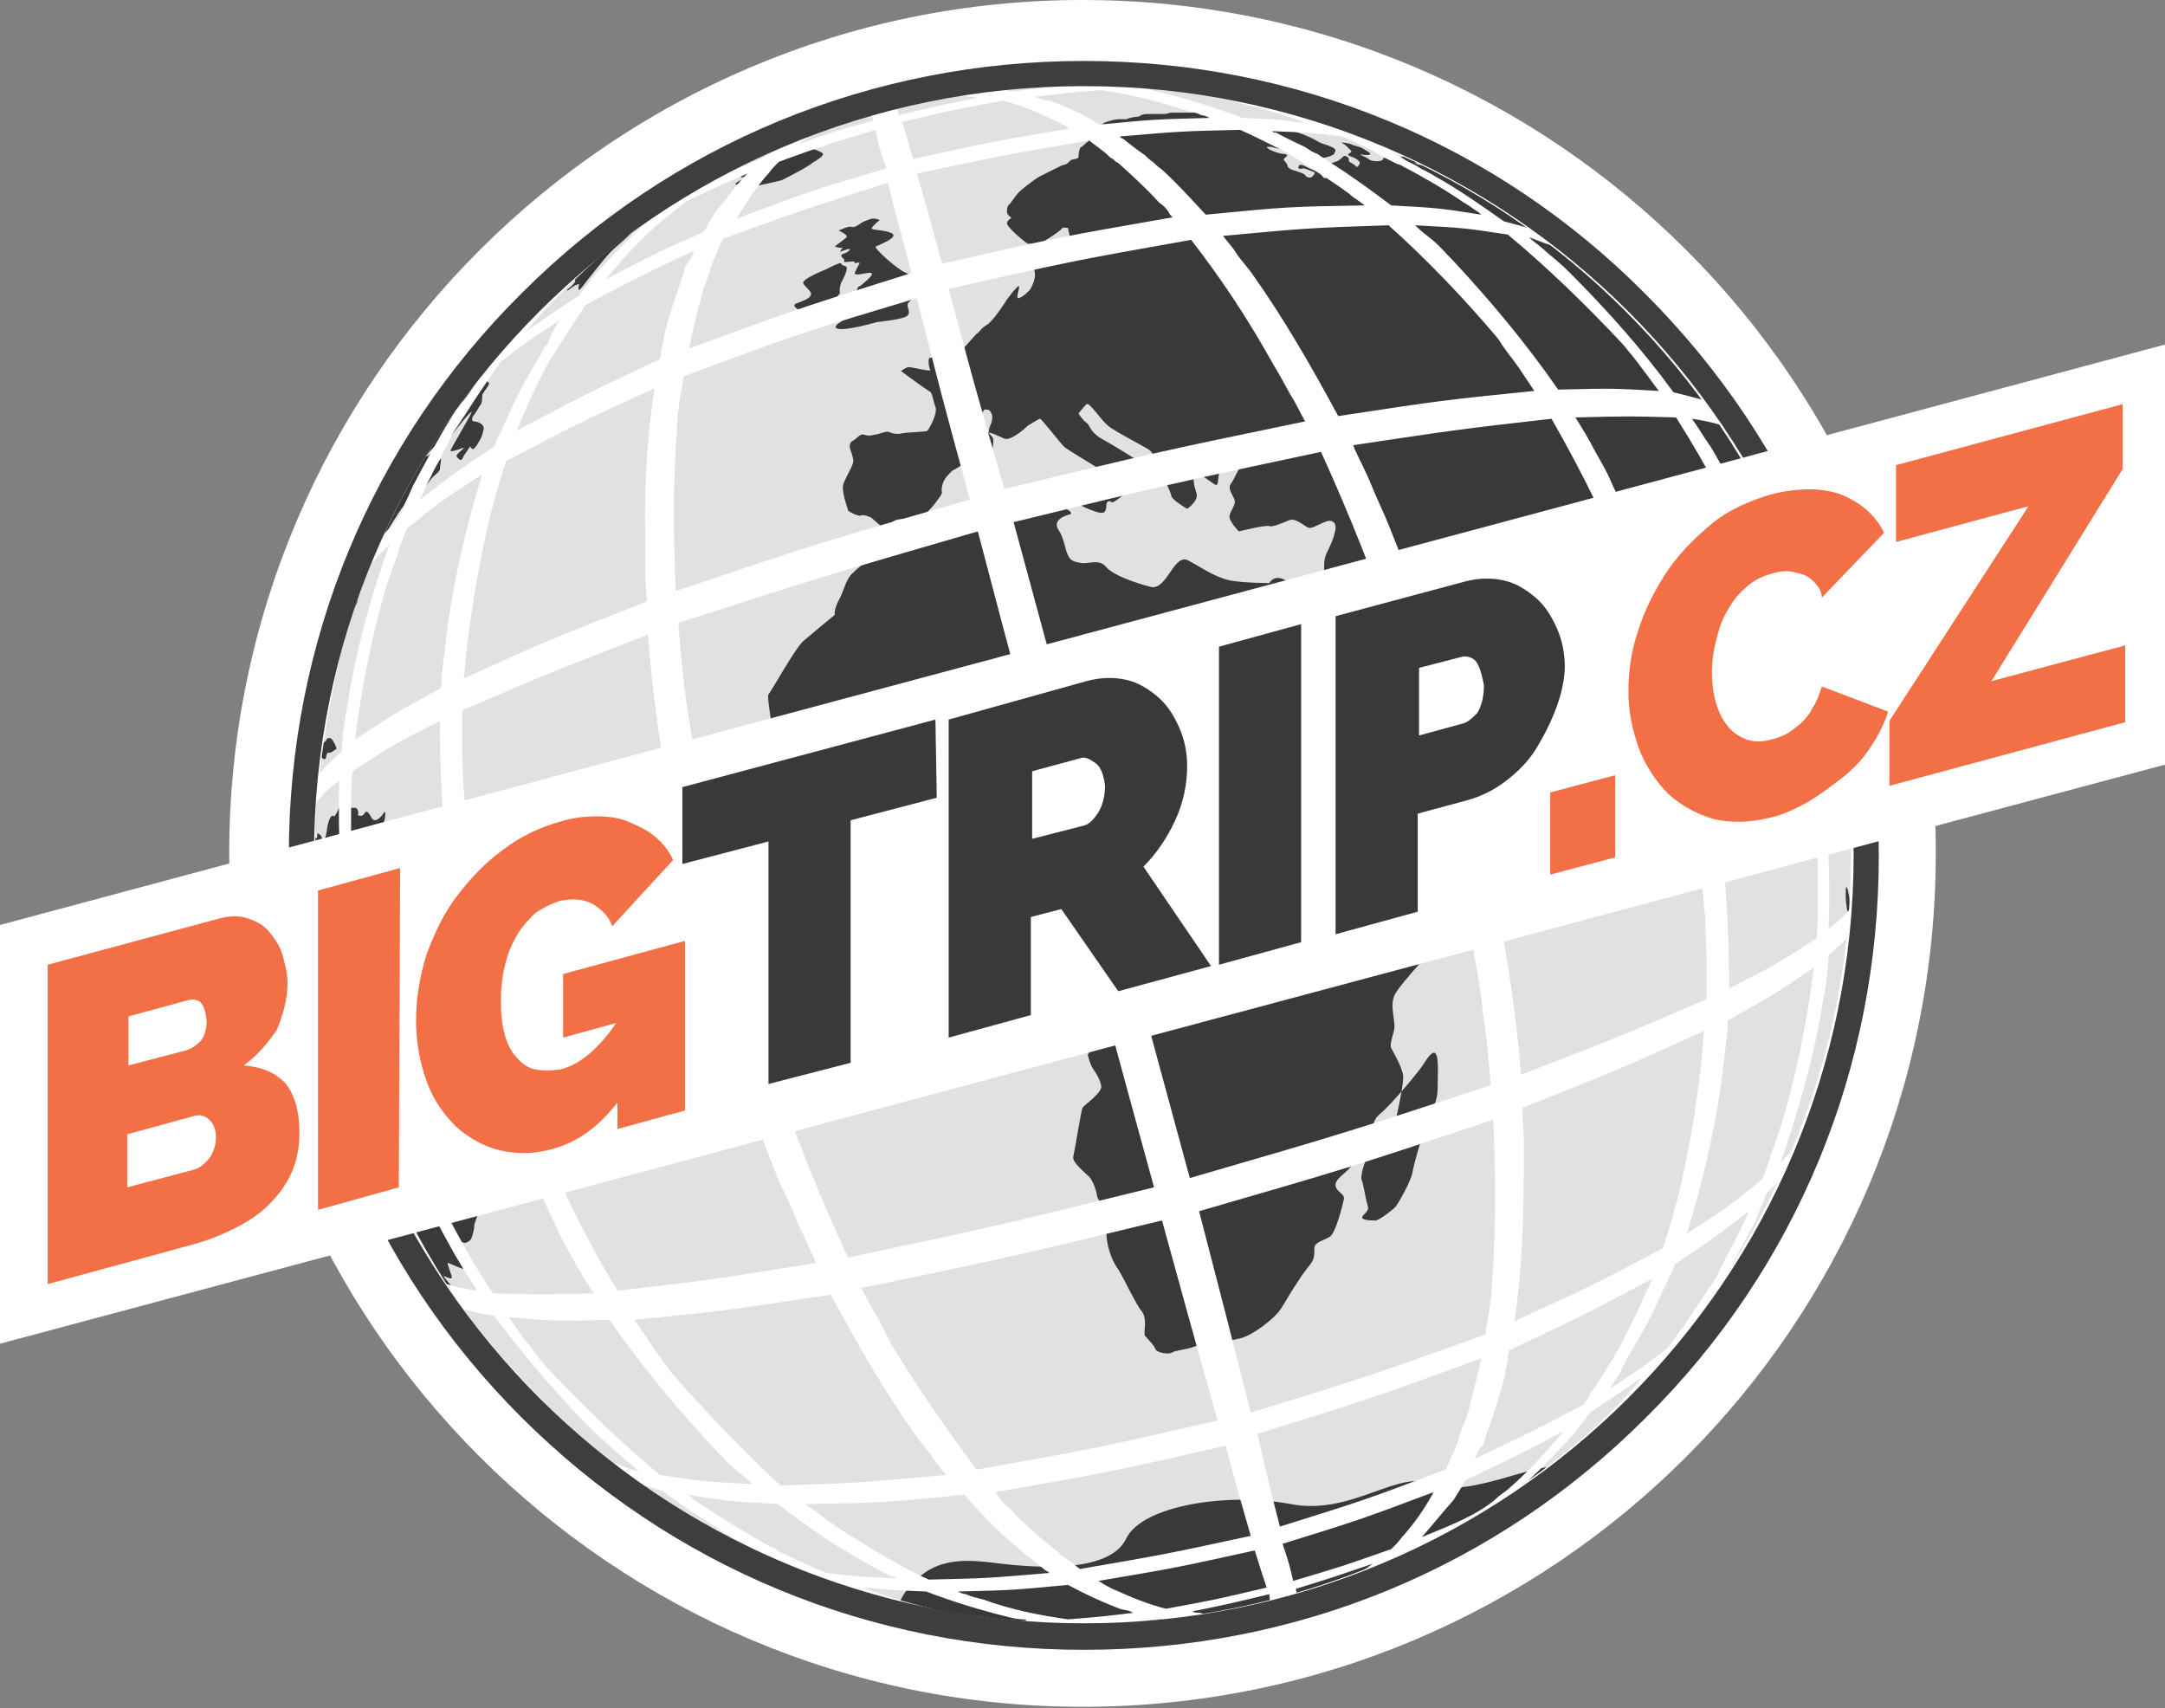
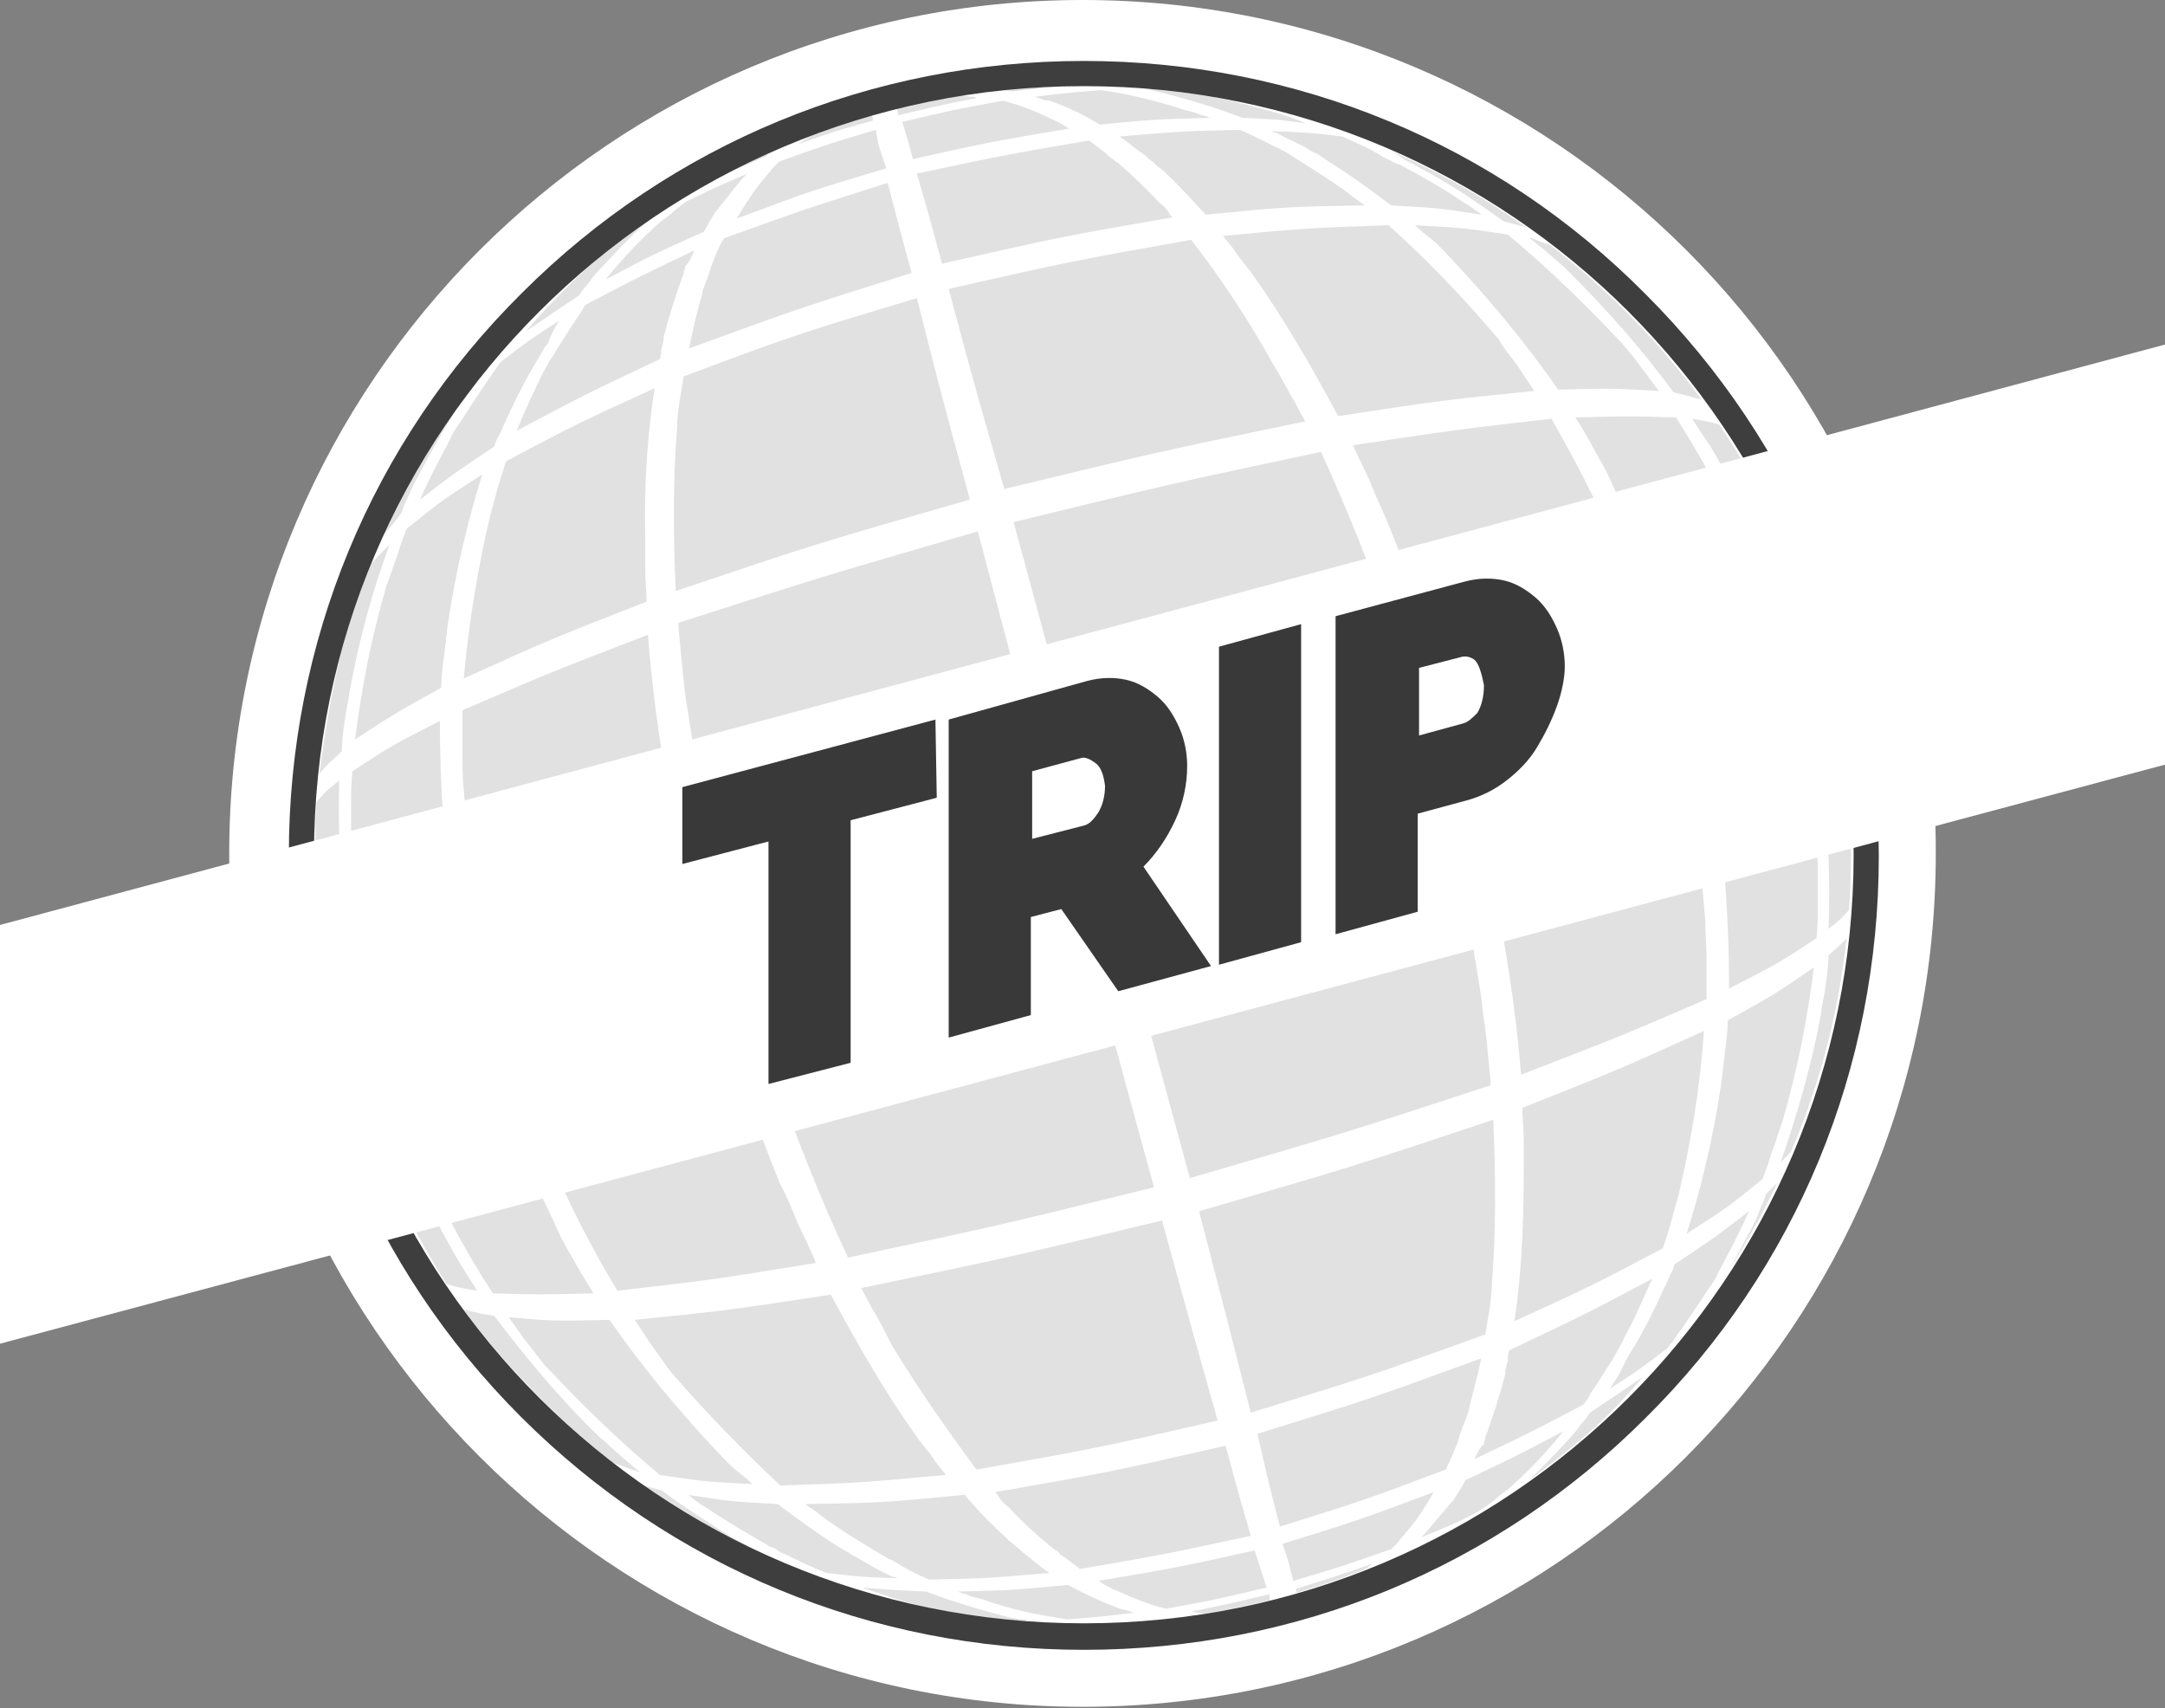
<svg xmlns="http://www.w3.org/2000/svg" version="1.1" id="Vrstva_8" x="0px" y="0px" viewBox="0 0 163.4 128.9" style="enable-background:new 0 0 163.4 128.9;" xml:space="preserve">
  <rect x="0" y="0" width="163.4" height="128.9" fill="#808080" stroke="none" />
  <style type="text/css">
	.st0{fill:#E1E1E1;}
	.st1{fill-rule:evenodd;clip-rule:evenodd;fill:#393939;}
	.st2{fill-rule:evenodd;clip-rule:evenodd;fill:#FFFFFF;}
	.st3{fill:#FFFFFF;}
	.st4{fill:#3E3E3E;}
	.st5{fill:#393939;}
	.st6{fill:#F37046;}
</style>
  <g>
    <circle class="st0" cx="81.8" cy="64.5" r="60.1" />
-     <path class="st1" d="M34,100.9L34,100.9L34,100.9L34,100.9L34,100.9z M36,100.9c0,0,0-0.1-0.1-0.2c-0.2-0.2-0.4-0.5-0.3-0.5   c0.1,0,0-0.1,0-0.1c0-0.1-0.3-0.5-0.5-0.7c-0.1-0.2-0.5-0.7-0.7-0.9c-0.1-0.2-0.2-0.4-0.1-0.2c0.1,0.1,0.2,0.1,0.2,0.1   c0,0-0.4-0.7-0.4-0.8c0.1-0.1,0.4,0.2,0.2-0.2c-0.2-0.4-0.9-1.1-0.8-1.1c0.1,0,0.6,0.3,0.6,0.1c0-0.2-0.4-1.1-0.3-1.1   c0.1,0,1.3,0.6,1.2,0.4c-0.1-0.3,0-1,0-1s-0.7-0.9-0.6-1c0.1-0.1,0.7,0.1,0.7,0.1c0,0,0.4-0.1,0.5-0.4c0.1-0.3,0.2-0.7,0.2-1   c0.1-0.3,0.2-0.6,0.3-0.8c0.1-0.2,0.1-0.8,0.1-1c0-0.2,0.4-0.3,0.4-0.4c0-0.2,0-0.4-0.1-0.7c0-0.3-0.4-1.6-0.1-1.6   c0.3-0.1,0.5-0.6,0.7-0.8c0.2-0.2,0.5,0.1,0.8,0c0.3-0.1,0.8-0.3,1-0.2c0.2,0,0.4,0.3,0.5,0c0.2-0.2,0.2-0.1,0.3-0.5   c0.1-0.3-0.2-1.1,0.1-1.3c0.3-0.2,0.5-0.3,0.5-0.6c0-0.3-0.1-1.1,0-1.4c0.1-0.2-0.3-3.9-0.2-3.9c0.2-0.1,0.4-0.1,0.5-0.3   c0.1-0.2,0.3-0.9,0.5-0.9c0.2,0,0.4-0.4,0.5-0.6c0.1-0.1,0.4-0.4,0.5-0.5c0.1-0.2,0.2,0,0.1-0.8c-0.1-0.8-0.1-1.3-0.2-1.6   c-0.1-0.3-0.8-0.6-1.1-0.9c-0.4-0.3-0.4-0.2-0.8-0.7c-0.4-0.5-0.6-0.9-1.1-1c-0.4-0.1-1.7,0-1.9-0.2c-0.2-0.2-0.6-0.6-0.7-0.4   c-0.1,0.3-0.2,0.4-0.2,0.2c0-0.3-0.1-0.9-0.2-0.9c-0.1-0.1-0.8-0.9-1-0.7c-0.2,0.2-0.9,1.8-1.1,1.5c-0.1-0.3,0.4-1.1,0.2-1.4   c-0.2-0.3-0.6,0.1-0.7,0.2c-0.1,0.2-0.6,0.4-0.7,0.2c-0.1-0.1,0.1-0.6,0.3-0.7c0.1-0.1,0.5-0.7,0.5-0.9c0-0.3-0.4-0.6-0.5-0.9   c-0.1-0.2-0.3-2-0.6-1.6c-0.2,0.4-0.5,2.1-0.7,1.9c-0.2-0.2-0.6-0.8-0.8-0.5c-0.2,0.3-0.2,0.8-0.4,0.6c-0.2-0.2-0.5-1.8-0.5-2.3   c0-0.5,0.1-1-0.1-1.4c-0.2-0.5-1.4-1.9-1.1-2.1c0.2-0.3,0.4-1.4,0.2-1.2c-0.2,0.3-0.6,0.8-0.9,0.5c-0.2-0.3-0.4-0.8-0.6-0.4   c-0.2,0.3-0.5,0.1-0.5,0.1c0.1-0.1,0-0.5-0.1-0.5c0-0.1-1,0-1,0s-0.1,0.7-0.1,0.6c0-0.2-0.1-0.9-0.1-0.9s-0.4,1-0.5,0.9   c-0.1-0.1-0.3-0.1-0.5,0.8c-0.1,1-0.3,1.1-0.4,0.9c0-0.2-0.2-0.4-0.3-0.4c-0.1-0.1,0,0.6-0.2,0.3c-0.1-0.4-0.2-0.6-0.2-1   c0-0.4,0.2-2,0.2-2.2c0-0.2-0.2-0.5-0.2-0.7c0-0.3,0.1-1,0.1-1.1c0-0.1,0.3-2.1,0.3-2.3c0-0.1,0-0.1,0,0.1l0,0   c-0.2,1.6-0.4,3.2-0.6,4.9l0,0l0,0.1v0v0v0c0,0.1,0.1-0.6,0,0.3c0,0.8,0,1,0,1.3c0,0.4,0.2,1.2,0.2,1.3c0,0.1,0.1,0.7,0.2,0.4   c0.1-0.2,0.1-0.8,0.2-0.4c0.1,0.4,0.2,0.1,0.2,0.5c0,0.5,0.2,0.9,0,1.8c-0.1,0.8-0.4,2.1-0.4,2.6c0,0.5,0.1,1.8,0.1,1.8   s-0.1,0.8,0,1.4c0.1,0.6,0.4,1.4,0.8,3.2c0.4,1.7,0.4,1.7,0.7,2.8c0.4,1.1,1.5,2.2,1.6,2.9c0.1,0.7,0.2,1.4,0.4,1.8   c0.1,0.4,0.1,0.5,0.2,0.6c0,0.1,0.1,0.6,0.2,0.9c0.1,0.3,0.2,0.8,0.2,0.9c0,0.1,0.3,1.5,0.3,1.5s-0.3-0.4-0.2-0.1   c0.1,0.3,0.3,0.4,0.4,0.7c0.1,0.2,0.2,0.6,0.2,0.7c0,0.1,0,0.3,0,0.3c0,0.1,0.2,0.7,0.3,0.9c0.1,0.2,0.1,0.3,0.2,0.4   c0,0.1,0.1,0.5,0.2,0.6c0,0.2,0.2,0.7,0.3,1c0.1,0.3,0.1,0.5,0.2,0.6c0.1,0.2,0.1,0.3,0.2,0.4c0,0.1,0,0,0.1,0.2   c0.1,0.2,0.2,0.5,0.3,0.6c0.1,0.2,0,0.2,0.1,0.3c0.1,0.2,0.1,0.3,0.4,0.7c0.2,0.4,0.5,0.8,0.5,1c0.1,0.1,0,0.1,0.1,0.1l0,0   C33.3,97.1,34.6,99.1,36,100.9L36,100.9z M24.7,50.9L24.7,50.9C24.7,51,24.7,51,24.7,50.9C24.6,51.2,24.7,51,24.7,50.9   C24.7,50.9,24.8,50.8,24.7,50.9c0,0.3,0.1,0.3,0,0.6c0,0.2-0.1,0.5-0.1,0.8c0,0.4,0,0.7-0.1,0.8c0,0.1,0,0.1,0.1,0   c0-0.1,0.1-0.6,0.2-1c0.1-0.3,0.1-0.8,0.2-1.1c0.1-0.3,0-0.6,0.2-1.1c0.1-0.4,0.3-1.2,0.4-1.4c0.1-0.2,0.6-1.6,0.7-1.8   c0.2-0.3,0.5-0.9,0.6-1.1c0.1-0.2,0.1-0.4,0.1-0.7c0.1-0.2,0.2-0.6,0.3-0.8c0.1-0.3,0.2-0.6,0.3-0.8c0.1-0.3,0.4-0.9,0.5-1.1   c0.1-0.2,0.6-0.8,0.7-1c0.1-0.3,0.3-0.3,0.4-0.6c0.1-0.3-0.3,0.1-0.1-0.2c0.2-0.4,0.5-1,0.8-1.4c0.2-0.4,1.5-2.1,1.4-1.9   c-0.1,0.3-0.5,0.7-0.6,1c-0.1,0.3-0.2,0.7,0,0.4c0.2-0.2,0.3-0.5,0.8-1.1c0.5-0.6,0.8-0.9,1-1.2c0.2-0.3,0.7-0.6,0.7-0.8   c0-0.3,0.2-1,0-0.7c-0.2,0.3-0.7,1.1-0.7,1.1c-0.2-0.1-0.2-0.1-0.4-0.1c0,0-0.3,0.5-0.2,0.1c0.1-0.4,0.4-0.7,0.4-0.7s0,0.2,0.2-0.2   c0.2-0.4,0.3-0.7,0.4-0.9c0.1-0.2-0.9,0.7-0.7,0.4c0.1-0.3,1-1.1,1-1c0,0.1,0,0.2,0,0.3c0,0.1,0.3,0.1,0.3-0.1   c0.1-0.2-0.2-0.5,0-0.5c0.2-0.1,0.4-0.1,0.7-0.4c0.2-0.3,1.5-1.9,1.4-1.6c-0.1,0.3-1.6,2.8-1.6,2.9c0,0.2,1.1-0.3,1-0.2   c-0.1,0.2-0.7,0.5-0.5,0.7c0.2,0.2,0.3,0.4,0.5-0.1c0.3-0.4,0.5-0.8,0.5-0.7c0,0.1,0.2,0.2,0.2,0.2s0.2-0.1,0.4-0.5   c0.2-0.3,0.3-0.5,0.4-1c0.1-0.4-0.5-0.6-0.7-0.6c-0.2,0-0.2-0.2-0.1-0.4c0.2-0.2,0.5-0.8,0.6-0.9c0.1-0.2,0.1-0.6,0.1-0.7   c0-0.1,0.6-0.8,0.5-0.9c-0.1-0.1-0.2-0.3-0.4-0.1c-0.2,0.3-1.3,1.5-1,1.1c0.3-0.4,1.2-1.2,1.1-1.4c0-0.2-0.4,0.1-0.4-0.1   c0.1-0.2,0.2-0.6,0.2-0.6s0.3-0.4,0.3-0.4c0-0.1,0.6-0.9,0.6-0.9l0.1-0.1C31.3,33.3,26.9,41.7,24.7,50.9L24.7,50.9z M100.9,8.5   c0.4,0.1,0.9,0.3,1.3,0.5l0,0c0,0,0.1,0,0.2,0.1c0.3,0.2,2.4,1,1.9,0.9c-0.6-0.1-1.6-0.5-1.6-0.5c-0.4-0.2-0.5-0.3-1-0.5   c-0.4-0.2-1.5-0.5-1.3-0.5C100.6,8.4,101.1,8.6,100.9,8.5C101,8.5,101,8.5,100.9,8.5L100.9,8.5L100.9,8.5z M112.4,13.6   c1.2,0.6,2.4,1.3,3.6,1.9v0c0.1,0.1,0.2,0.1,0.2,0.1c0.1,0,0.4,0.2,0.4,0.2c-0.1,0,0.2,0.1,0.3,0.2c0.1,0.1,0.3,0.2,0.4,0.3   c0,0,0.2,0.2,0.3,0.3c0,0.1,0.2,0.2,0,0.2c-0.1,0-1-0.5-1-0.5s-0.4-0.2-0.3-0.1c0.1,0.1,0.7,0.4,0.7,0.4s0.9,0.4,0.9,0.4   c0.1,0,0.2,0,0.2,0c0.1,0,0.4,0.2,0.3,0.1c0-0.1-0.4-0.3-0.3-0.3c0,0,0.4,0.2,0-0.1c-0.4-0.3-0.7-0.5-0.7-0.5c0,0,0.6,0.4,0.6,0.4   l0,0c10.9,7,19.5,17.5,24,29.9l0,0c0,0.1-0.1-0.2,0.1,0.2c0.2,0.4,0.1,0.2,0.2,0.6c0,0.1,0,0.1,0,0.1l0,0c0.2,0.5,0.3,1,0.5,1.4   l0,0c0,0.1,0,0.1,0,0.1c0,0.1,0.1,0.2,0.1,0.5c0.1,0.3,0.2,0.5,0.2,0.8c0.1,0.2,0.2,0.9,0.3,1.1c0,0.1,0,0.1,0,0.1l0,0   c0.1,0.4,0.2,0.7,0.3,1.1l0,0c0,0.2,0.1,0.3,0.1,0.3c0,0.1,0.2,1,0.3,1.3c0.1,0.3,0.1,0.6,0.1,0.9c0,0.2,0,0.6,0,0.8   c0,0.3-0.2,0.6-0.3,0.7c-0.1,0.1-0.3,0-0.3,0.1c0,0.1-0.3-0.1-0.2,0.2c0.1,0.3,0.3,1.3,0.3,1.6c0,0.3-0.4,0.2-0.4-0.1   c0-0.3,0.2-1,0.1-1.3c-0.1-0.3-0.1-0.3-0.1-0.3c0-0.1-0.2-0.2-0.2-0.2c-0.1,0-0.1,0.3-0.2,0.5c0,0.2-0.2,0.6-0.2,0.7   c0,0.2-0.1,0.7-0.1,0.8c0,0.1,0.4,0.7,0.4,0.7s0.2,0.4,0.2,0.5c0,0.2,0.7,2.5,0.7,2.7c0,0.2-0.1,0.1-0.2,0.7   c-0.1,0.6-0.6,1.5-0.8,1.7c-0.2,0.2-0.4,0.5-0.3,0.2c0.1-0.3,0.1-0.6-0.1-1.1c-0.2-0.4-0.7-1.7-0.9-1.5c-0.2,0.2-0.6-0.3-0.5,0.2   c0.1,0.6-0.2,0,0,0.7c0.2,0.7,0.5,0.4,0.4,0.9c-0.1,0.5-0.4,0.6-0.2,1.1c0.2,0.6,0.2,0.8,0.5,1.4c0.3,0.4,0.7,0.6,0.6,1.4   c-0.1,0.8,0,1.8,0,1.8s-0.5-0.8-0.4,0c0.1,0.7,0.3,0.9,0.4,1.2c0.1,0.2,0.3,0.7,0.4,1c0.1,0.4,0.4-0.2,0.5,0.1   c0.1,0.3,0.3,0.8,0.3,1.1c-0.1,0.2-0.2,0-0.3-0.2c-0.1-0.2-0.5-0.3-0.4,0.2c0,0.5,0.3,1,0.4,1.1c0.1,0.2,0.3,0,0.5,0   c0.2,0,0.5,0.2,0.7,0.3c0.1,0.1,0.4,0.6,0.6,0.1c0-0.2,0.1-0.3,0.1-0.4h0c-0.1,0.4-0.1,0.8-0.2,1.2l0,0c0,0.1,0,0.2,0,0.1   c0-0.1,0.1-0.8,0-0.4c-0.1,0.4-0.2,0.3-0.3,0.3c-0.1,0-0.4-0.2-0.7-0.1c-0.3,0.1-0.6-0.3-0.8-0.3c-0.1,0-0.6-0.6-0.6-0.6   s-0.7-1.9-0.8-2.4c-0.2-0.5-0.8-2.6-0.7-1.7c0.1,0.8,0.6,2,0.3,1.5c-0.3-0.5-0.9-1.2-0.7-1.7c0.1-0.5,0.2-1.1,0-1.3   c-0.2-0.2-0.5,0.1-0.5-0.4c0-0.5,0-1.1-0.2-1.4c-0.2-0.3-0.2-0.5-0.1-0.5c0.1,0,0.9,0.4,1,0.6c0.1,0.1,0.6,1,0.8,1.3   c0.2,0.3,0.4,0.9,0.4,0.3c-0.1-0.7-0.3-0.7-0.5-1.7c-0.2-0.9-0.6-2.3-0.6-2.3c0-0.3,0-0.3-0.1-0.7c0,0,0.2-0.8,0-0.9   c-0.2-0.1-0.1-1,0-1.1c0.1-0.1-0.2-1.2-0.3-1.5c-0.1-0.4,0.2-2-0.2-1.3c-0.4,0.7-0.6,1.6-0.9,0.8c-0.3-0.8,0.2-1.8-0.1-2.1   c-0.3-0.3-0.9-1-0.9-1.3c0-0.3-0.2-1.6-0.4-1.7c-0.2,0-1.3-0.2-1.4-0.1c-0.1,0.2-1.2,1.6-1.5,2.2c-0.3,0.5-1.5,2.2-1.6,2.4   c-0.1,0.2-0.6,0-0.5,0.9c0.1,0.9-0.1,1.6-0.2,1.9c-0.1,0.3,0.1,1.7-0.3,2.1c-0.4,0.4-0.7,0.9-1,0.7c-0.3-0.2-0.5-1.4-0.8-2.4   c-0.4-1-0.6-2.6-0.9-3c-0.3-0.4-0.7-0.5-0.7-1c0-0.5-0.5-2.7-0.5-2.9c0-0.3,0.1-1.5-0.1-1.4c-0.2,0.1-1.5,0-1.5,0s-0.9-1.2-1-1.5   c-0.1-0.3-1.7-2.1-2.4-2.2c-0.6-0.1-2.1,0.2-2.4,0.1c-0.3-0.1-2.6-0.2-2.9-0.7c-0.3-0.4-1.2-1.6-1.4-1.4c-0.2,0.2-0.6,0.6-1,0.2   c-0.5-0.3-3.8-2.8-4-3c-0.2-0.2-0.8-0.5-0.9-0.4c-0.2,0.1-0.1,0.4-0.1,0.5c0.1,0.1,0.4,0.7,0.6,0.9c0.1,0.2,1.1,1.7,1.3,1.9   c0.2,0.2,0.8-0.1,1,0.4c0.2,0.5-0.2,1,0.2,1.5c0.4,0.5,0.6-0.1,1,0c0.4,0,1-0.1,1.1-0.3c0.1-0.2,0.7-1.2,1-1   c0.2,0.2,0.5,0.2,0.6,0.6c0.1,0.4,0.1,0.8,0.3,0.9c0.1,0,1,0.4,1.3,0.8c0.3,0.3,0.8,0.5,0.9,0.8c0.1,0.2-0.4,2.3-0.7,2.3   c-0.3,0-1-0.3-0.8,0.1c0.1,0.4,0.5,0.6,0.2,0.9c-0.3,0.3-1,0.5-1.3,0.9c-0.3,0.4-1.7,0.8-2.9,1.6c-1.3,0.8-3.5,1.9-3.9,2   c-0.3,0.1-2.2,0.7-2.4,0c-0.2-0.6-1.5-3.3-1.5-3.3s-2.7-2.3-2.5-3.2c0.1-0.9,0.1-1.8-0.5-2.3c-0.6-0.6-2.2-3.4-2.4-3.8   c-0.3-0.4-0.6-1.9-0.8-2.3c-0.2-0.4-0.3,0.9-0.3,1.2c0,0.3-0.5,0-0.6-0.2c-0.1-0.2-0.8-0.9-0.8-0.8c0,0.1,0.6,1,0.7,1.1   c0.1,0.1,0.3,0.2,0.5,0.7c0.2,0.5,0.5,1.4,0.7,1.8c0.2,0.3,1.1,2.4,1.2,2.5c0.1,0.1,0.4,1.1,0.6,1.7c0.2,0.7,0.9,2.4,1.2,2.7   c0.2,0.3,2.2,1.1,2.1,1.5c-0.1,0.4-0.2,0.8,0.2,1.2c0.4,0.3,0.7,1.5,1.1,2.1c0.3,0.6,0.6,1.4,1.5,1.3c0.8-0.1,6.2-1.3,5.9-0.4   c-0.3,0.9-1.3,4.3-1.9,5.1c-0.7,0.8-2.4,2.2-3.3,3.1c-0.9,0.9-3.8,4-4.3,4.9c-0.5,0.9,0.1,2.1-0.1,2.8c-0.2,0.7-0.3,1.1-0.2,1.3   c0.1,0.2,1,1.7,0.9,2.3c0,0.6-0.7,4.2-1,4.4c-0.4,0.3-2.7,1.8-3,2.3c-0.3,0.4-1.2,0.9-1.1,1.4c0.1,0.5,0.8,0.6,0.6,1.1   c-0.1,0.5-0.6,2.4-1,2.7c-0.4,0.3-1.2,0.4-1.2,0.9c0,0.5,0,0.8-0.3,1.2c-0.3,0.4-0.5,0.6-1,1.4c-0.5,0.7-1,1.7-1.4,2.2   c-0.4,0.5-1.8,1.7-2.9,2c-1.2,0.3-2.6,0.3-3.4,0.6c-0.8,0.3-1.6,0.3-1.8,0.5c-0.2,0.1-1.1,0-1.2-0.3c-0.1-0.3-0.8-1-0.8-1   c-0.1-0.4,0.2-1.2-0.2-1.8c-0.5-0.6-1.3-2.4-1.8-3.2c-0.6-0.8-0.9-2-0.9-2.8c0-0.8,0.2-1.3,0-1.6c-0.1-0.3-0.6-0.8-0.7-1.1   c0-0.3-0.3-1.2-0.6-1.5c-0.3-0.3-1.3-1.1-1.2-1.5c0.1-0.4,0.6-3.5,0.7-3.7c0.1-0.2,1.6-1.2,1.4-1.7c-0.1-0.6-0.6-1.2-0.7-1.4   c-0.1-0.2-0.3-0.8-0.3-0.9c0.1-0.2,0.3-0.5,0.1-0.7c-0.2-0.2-0.6-1-0.7-1.2c0-0.2-0.3-1.7-1-2.3c-0.7-0.7-2.6-1.3-2.3-2.2   c0.4-0.9,0.7-2.2,0.7-2.5c0-0.4,0.7-1.6,0.2-1.9c-0.5-0.3-1-0.8-1.5-0.7c-0.5,0.1-1.1,0.3-1.4,0c-0.3-0.3-1.1-1.4-1.5-1.5   c-0.4-0.1-1.5-0.2-1.5-0.2s-0.9,0.2-1.3,0.6c-0.5,0.4-1.5,1.1-2.2,0.9c-0.8-0.2-1.8-0.3-2.3-0.1c-0.5,0.2-2,0.6-2.7,0.7   c-0.7,0.1-4.5-3.2-4.9-3.8c-0.4-0.6-1.1-2.4-1.4-2.7c-0.3-0.3-1.5-0.7-1.4-1.4c0.1-0.7,0.7-2.5,0.8-2.8c0.1-0.2,0.6-2.8,0.4-3.4   c-0.1-0.6-0.3-1.9-0.2-2c0.2-0.2,1.9-3.3,2.6-4c0.7-0.6,2.4-2,2.4-2s-0.1-0.3,0.3-1.1c0.4-0.7,0.5-1.5,1-2c0.5-0.5,1.2-1,1.7-1.6   c0.5-0.6,0.9-1.1,0.9-1.3c0-0.2,0.2-0.6,0.5-0.3c0.2,0.3,0.8,0.3,1.1,0.2c0.3,0,2-0.1,2.5-0.3c0.5-0.2,1.4-0.9,1.8-1   c0.4-0.1,2-0.4,3.2-0.5c1.2-0.1,3.2-0.6,3.7-0.4c0.6,0.2,1.3,0.5,1.1,0.7C80,39,79.5,39.4,79.9,40c0.4,0.6,0.5,1.5,0.7,1.9   c0.2,0.4,0.4,0.5,1.1,0.6c0.7,0,1.3-0.3,1.8,0.3c0.5,0.6,2.2,1.2,3.4,1.5c1.2,0.2,1.7-2.6,2.8-2c1.1,0.6,1.9,1.2,3.1,1.5   c1.1,0.2,3,0.2,3,0.2s0.4-0.8,1.4-0.1c0.9,0.7,1,0.8,1.6,0.6c0.5-0.2,1.2-0.7,1.2-0.7s-0.2-1.4,0.1-2c0.3-0.6,0.6-1.3,0.6-1.5   c0.1-0.2,0.3-1-0.4-1c-0.6,0.1-1.3,0.7-1.6,0.5c-0.4-0.2-1-0.8-1.5-0.5c-0.5,0.2-1.2,0.5-1.4,0.4c-0.3-0.1-2.3,0.4-2.3,0.4   s-0.8-0.8-0.7-1.2c0.1-0.4,0.4-0.7,0.4-1.1c-0.1-0.4-0.6-0.9-0.3-1.3c0.3-0.4,0.6-1.3,0.9-1.4c0.2-0.1-1.5,0.4-1.7,0.5   c-0.2,0.1-0.1,1-0.3,1c-0.2,0-1.4-1.1-1.6-0.8c-0.2,0.3-0.1,0.8,0.1,1.4c0.2,0.6-0.7,1.2-0.7,1.2s-1.2-0.7-1.2-1c0-0.2-1-2.3-1-2.4   c0-0.2-0.4-0.8-0.6-1c-0.2-0.2-2.8-1.5-3.2-1.9c-0.5-0.4-1.4-1.8-1.6-1.6c-0.2,0.2-0.6,0.7-0.6,0.7s0.3,0.5,0.6,0.7   c0.3,0.2,0.2,0.7,1.3,1.3c1.1,0.6,3.1,1.9,3.3,2c0.2,0.2-0.1,1-0.1,1S85,35.3,85,35.6c0,0.3,0.7,0.9,0.5,1.1   c-0.2,0.2-1.4,1.3-1.6,1.2c-0.2-0.2-0.4,0-0.4,0.2c0,0.1,0,0.6-0.3,0.6c-0.3,0.1-2.4-0.8-2.1-1c0.3-0.1,1.4-0.3,1.7-0.4   c0.3,0,0.8,0.5,0.8,0.2c0-0.3,0.2-0.7,0.3-0.9c0.1-0.1,0.3-0.4,0-0.6c-0.3-0.3-3.3-2-3.6-2.3c-0.3-0.3-1.7-2.1-1.8-2.1   c-0.1,0-0.7,0.4-0.9,0.5c-0.2,0.2-1.3,1.2-1.8,1c-0.5-0.2-1.5-0.8-1.8-0.3c-0.3,0.5-0.4,0.6-0.1,0.8c0.3,0.2,0.1,0.5,0,0.5   c-0.1,0.1-0.5,0.1-0.9,0.6c-0.3,0.4-0.9,0.7-1.1,0.8c-0.2,0.2-0.7,0.6-0.8,1.2c-0.1,0.6,0.1,0.3-0.1,0.7c-0.3,0.4-0.8,1.2-1.4,1.5   c-0.7,0.3-1.9,0.2-2.1,0.4c-0.3,0.2-0.8,0.5-0.9,0.5c-0.1-0.1-0.7-0.6-0.8-0.7c-0.1-0.1-0.7-0.3-0.8-0.2c-0.2,0.1-1-0.3-1-0.4   c0-0.1-0.6-1.6-0.3-2.1c0.2-0.5,0.7-1.3,0.7-1.6c0-0.3-0.2-0.8-0.2-0.8s-0.2-0.5,0.1-0.7c0.4-0.2,0.6-0.6,0.9-0.5   c0.3,0.1,0.5,0.1,0.8,0c0.3,0,0.9-0.3,1.1-0.2c0.2,0.1,0.6,0.2,1,0.1c0.5-0.1,1.9-0.1,1.9-0.2c0.1-0.1,0.8-1.3,0.6-1.8   c-0.2-0.5-0.2-1.1-0.5-1.2C69.9,29.4,68,28,68,28s0.4-0.3,0.6-0.3c0.2,0,1.8,0.4,1.6,0.2C70.1,27.7,70,27,70.2,27   c0.2,0,0.9-0.1,1.1-0.1c0.2,0,1.3-0.4,1.4-0.6c0.2-0.2,0.8-0.9,1-1.1c0.2-0.1,0.3-0.4,0.8-0.7c0.5-0.3,1.5-1.9,1.5-1.9   s0.8-1.1,0.9-1c0.1,0.1-0.3,1,0,0.9c0.3-0.1,0.6-0.4,0.7-0.5c0.2-0.1,0.6-1,0.5-1.4c-0.1-0.4,0.2-1.3,0.4-1.4   c0.2-0.1,1.4-1,1.5-0.8c0.1,0.2,0.6,1.3,1,1.1c0.4-0.2,0.3-0.3,0.3-0.4c-0.1-0.1-0.3-0.5-0.4-0.7c-0.1-0.2-0.3-1.2-0.3-1.2   c-0.1,0-0.4-0.1-0.5,0.1c-0.2,0.2-0.8,0.6-1.3,0.9c-0.5,0.2-1.1,0.2-1.2,0.2c-0.1,0-1.7-1.3-1.6-1.6c0.1-0.3,0.4-0.3,0.3-0.4   C76.1,16.3,76,16.1,76,16s0-0.5,0.2-0.6c0.1-0.1,0.5-0.7,0.7-0.9c0.2-0.2,1.2-1,1.6-1.2c0.4-0.2,1.4-0.7,1.6-0.8s0.3,0,0.6-0.3   c0.2-0.3,0.7-0.1,0.7-0.4c0-0.3,0.1-0.7,0.2-0.7c0.2-0.1,0.5-0.5,0.8-0.6c0.3-0.1,0.8-0.4,0.9-0.5c0.1-0.1,0.5-0.3,0.4-0.3   c-0.1,0-0.2-0.2-0.4-0.1c-0.2,0.1-0.5,0.1-0.5,0.2c-0.1,0-0.3,0-0.4,0.1c-0.1,0.1,0.1,0.2,0.1,0.2c-0.1,0-0.3,0-0.4,0   c-0.1,0-0.2-0.2,0-0.3c0.3-0.1,0.8-0.3,0.9-0.3c0.1,0,0.2-0.2,0.5-0.3c0.3-0.1,0.7-0.2,0.9-0.2c0.1,0,0.3,0,0.6,0   c0.2-0.1,0.7-0.2,0.9-0.2c0.2,0,0.1-0.1,0.2-0.1c0.2-0.1,0.4-0.1,0.6-0.1c0.2,0,0.6,0,0.8,0c0.1,0,0.2,0,0.4,0   c0.2,0,0.4-0.1,0.5-0.1c0.2,0,2.1,0,2.3,0c0.2,0.1,1.4,0.1,1.4,0.1s0.4,0,0.6,0.1c0.2,0.1,1.6,0.3,1,0.3C93.1,8.9,93.2,9,93.2,9   s0.3,0.2,0.7,0.1c0.4-0.1,0.7,0,1,0.1c0.3,0.1,1.4,0.2,1.7,0.4C97,9.7,98,10,98.5,10.2c0.5,0.2,1,0.5,1.2,0.6   c0.3,0.1,0.7,0.2,1,0.4c0.2,0.2,0,0.3,0,0.4c0,0.1-0.6,0.3-0.8,0.3c-0.2,0-0.5,0.1-0.7,0c-0.2,0-0.7-0.2-1.1-0.3   c-0.4-0.1-2.1-0.5-2.1-0.5s-0.6-0.1-0.3,0.1c0.2,0.2,1,0.4,1,0.4s0.6,0,0.4,0.2c-0.2,0.2-0.3,0.2-0.1,0.4c0.1,0.1,0.2,0.3,0.2,0.4   c0.1,0.1,0.2,0.2,0.6,0.3c0.3,0.1,0.6,0.2,0.7,0.3c0.1,0.2,0.3,0.2,0.4,0.2c0.1,0,0.4-0.3,0.3-0.4c-0.2-0.1-0.5-0.2-0.8-0.3   C98,12.8,98,12.7,98,12.6c0-0.1,0.1-0.3,0.6,0c0.6,0.3,0.8,0.3,1,0.5c0.2,0.1,0.3,0.5,0.5,0.3c0.3-0.1,0.4-0.2,0.2-0.4   c-0.1-0.1-0.5-0.3-0.5-0.4c0.1-0.1,0.8-0.3,1-0.4c0.2,0,0.6-0.4,0.6-0.4c0-0.1,0.4,0,0.4,0.2c0,0.2,0,0.2,0.2,0.3   c0.2,0.1,0.4,0.3,0.4,0.3c0.1,0,0.3-0.3,0.2-0.4c-0.1-0.1-0.2-0.2-0.4-0.3c-0.3-0.1-0.6-0.2-0.4-0.3c0.2-0.1,0.2-0.2,0.2-0.2   s-0.1-0.1-0.3-0.3c-0.1-0.1-0.2-0.2-0.4-0.3c-0.2-0.1,0.5,0,0.7,0.1c0.2,0.1,0.8,0.2,1,0.4c0.2,0.1,0.5,0.3,0.4,0.3   c0,0.1-0.1,0.1-0.3,0.1c-0.3,0-0.5-0.1-0.4,0c0.2,0.1,0.3,0.1,0.6,0.3c0.2,0.2,0.8,0.2,1,0.1c0.2-0.1-0.1-0.2,0.4-0.2   c0.4,0,1.2-0.1,1.4-0.1c0.2,0,0.7,0.1,0.9,0.2c0.2,0.1,0,0.1,0.2,0.2s0,0.1-0.2,0.1c-0.1,0-0.2,0-0.2,0c0,0.1,0.7,0.2,0.7,0.2   c0-0.1,0-0.1,0.1-0.1c0.1,0,0.3,0,0.3,0c-0.3-0.1-0.3-0.1-0.5-0.2c0,0,0.2-0.1,0.5,0.1c0.3,0.2,0.5,0.2,0.6,0.3s0.5,0.1,0.7,0.2   c0.3,0.1,0.3,0.1,0.2,0c0,0,0.1,0,0.1,0c0.1,0.1,0.1,0.1,0.2,0.2c0,0,0.3,0.2,0.4,0.2c0.2,0.1,0.6,0.3,0.2,0   c-0.3-0.3-0.2-0.2-0.8-0.5c-0.6-0.3-0.5-0.3-0.9-0.5c-0.4-0.2,0-0.1,0-0.1s0.4,0.2,0.7,0.4c0.3,0.2,1,0.4,1.6,0.7   c0.6,0.3,0.7,0.4,1.2,0.6c0.5,0.3,0,0,1,0.6c1,0.6,1.2,0.6,1.4,0.8c0.2,0.1,0-0.1-0.1-0.1c-0.1-0.1,0,0-0.5-0.3   c-0.5-0.3-0.3-0.2-0.8-0.5c-0.6-0.3-0.5-0.3-0.8-0.5C112.7,13.8,112.6,13.7,112.4,13.6C112.4,13.6,112.4,13.6,112.4,13.6   L112.4,13.6L112.4,13.6z M112.6,13.9c0.2,0.1,0.4,0.3,0.6,0.4l0,0c-0.5-0.3-0.4-0.2-0.5-0.3C112.7,14,112.7,14,112.6,13.9   L112.6,13.9L112.6,13.9z M141.3,63.3c0,0.6,0,1.1,0,1.7l0,0c0-0.2,0-1.2-0.1-1.5C141.3,63.5,141.3,63.4,141.3,63.3   C141.3,63.3,141.3,63.3,141.3,63.3c0-0.2,0,0,0,0.2c0,0.1,0,0.3,0,0L141.3,63.3L141.3,63.3z M141.3,67.2l0,0.3v0v0v0   c0,0.2,0,0.5,0,0.5c0,0-0.1,0.6-0.1,0.9c0,0.2,0,1,0,1.3c0,0,0,0.2-0.1,0.5c0,0.3-0.1,0.6-0.1,0.5c0-0.1,0-0.2,0-0.7   c0-0.6,0-1.1,0.1-2c0.1-0.9,0.2-0.9,0.2-0.9s0.1,0.1,0.1-0.1L141.3,67.2L141.3,67.2z M140,77.5c-0.8,4-2.1,7.8-3.7,11.5l0,0   c0,0.1,0,0.1,0,0c0-0.1,0.1-0.3,0.2-0.4c0,0,0.5-1.2,0.6-1.4c0.1-0.2,0.1-0.3,0.2-0.6c0.1-0.3,0.2-0.6,0.3-1   c0.1-0.4,0.2-0.9,0.2-1.2c0-0.2,0.7-2,0.7-2.2c0.1-0.2,0.6-1.8,0.6-1.7c0,0.1,0.4-0.8,0.4-0.8c0-0.1,0.2-0.6,0.3-0.9   C139.8,78.4,140.1,77.4,140,77.5C140.1,77.4,140.1,77.4,140,77.5L140,77.5L140,77.5z M43.8,19.7c4.3-3.7,9.1-6.8,14.3-9.1   c0,0,0,0,0,0c0.2-0.1-0.6,0.3-0.9,0.4c-0.3,0.1-0.4,0.2,0.3-0.1c0.6-0.3,1.5-0.5,1.5-0.5s-4.4,2.2-4.9,2.5   c-0.6,0.3-0.6,0.2-0.6,0.2s-0.2,0.2-0.1,0.2c0,0.1-2.1,1.5-2.5,1.7c-0.3,0.2-0.5,0.5-0.6,0.4c-0.1-0.1-1.3,0.9-1.6,1.1   c-0.3,0.2-1,0.8-1.1,1.1c-0.2,0.3-1,0.9-1.5,1.4c-0.5,0.5-2.2,2.7-2.2,2.7c0,0-0.2,0.2-0.2,0.2s-0.1-0.1,0-0.4   c0.1-0.2-0.3,0.1-0.2,0c0-0.1-0.8,0.6-0.7,0.4c0.1-0.2,0.2-0.1,0.5-0.5c0.3-0.3-0.1-0.6-0.1-0.7C43,20.4,43.1,20.3,43.8,19.7   C44.5,19.2,43.8,19.7,43.8,19.7L43.8,19.7L43.8,19.7z M57.4,10.5c0.5-0.2,1.1-0.5,1.6-0.7l0,0c0.1,0,0.2-0.1,0.3-0.1   c0.1,0-0.9,0.5-1.3,0.6c-0.4,0.2-0.4,0.1-0.4,0.1S57.6,10.4,57.4,10.5L57.4,10.5L57.4,10.5z M24.4,56c-0.1,0.2-0.5,0.5-0.5,0.9   c0.1,0.4,0.2,0.1,0.3,0.2c0.1,0.1,0.3,0.3,0.4,0.1c0-0.1,0.1-0.5,0.2-0.4c0.1,0.1,0.6-0.3,0.6-0.3c0-0.1-0.3-0.8-0.5-0.8   c-0.2,0-0.2,0-0.3,0.2C24.4,56.1,24.4,56,24.4,56L24.4,56z M22.9,55.1c0-0.1,0.3-1.2,0.3-0.9c0,0.3,0.2,0,0.3,0.1   c0.1,0,0.3,0.4,0.4,0.7c0,0.3,0.1,0.6,0,0.8c-0.1,0.3-0.4,0.5-0.5,0.1c0-0.4-0.1-0.7-0.2-0.7c-0.1,0-0.2-0.1-0.2,0   c0,0.1,0,0.3-0.1,0.3c0,0-0.1-0.1-0.1-0.1C22.9,55.4,22.9,55.2,22.9,55.1L22.9,55.1z M74.3,30.9c-0.3,0.4-0.4,0.7-0.2,1   c0.2,0.4,0.3,0.7,0,0.8c-0.2,0.1-1,0.1-0.8,0.4c0.2,0.3,0.7,0.5,0.5,0.9c-0.2,0.3,0.1,0.9,0.1,0.9s1.1,0.5,1-0.2   c-0.1-0.7,0.2-1.5,0-1.7c-0.1-0.2-0.4-0.2-0.2-0.8c0.3-0.6,0.2-1,0-1.2C74.7,30.9,74.3,30.9,74.3,30.9L74.3,30.9z M129,62.1   c-0.1,0.2-0.5,1.2-0.4,1.5c0.1,0.3,0.3,1.2,0.6,1.5c0.3,0.2,0.6-0.4,0.6-0.4c0-0.1,0.3-0.5,0.2-0.7c-0.1-0.2-0.3-0.7-0.4-0.9   c-0.1-0.3-0.4-0.7-0.4-0.7S129,62,129,62.1L129,62.1z M140.3,54.3c0.1,0.4,0.2,1.3,0.2,1.1c0-0.2-0.1-1-0.2-1.2   c0-0.3-0.1-0.4-0.1-0.5c0-0.1-0.1-0.5-0.1-0.3c0,0.2,0.1,0.5,0.1,0.5C140.3,54,140.3,54.3,140.3,54.3L140.3,54.3z M140.8,58.2   c0,0.5,0.3,2.3,0.3,2.4c0,0.1,0.1-0.1,0-0.4c0-0.3-0.1-0.8-0.1-1.1c0-0.4-0.2-1.5-0.2-1.5c0,0-0.1-0.3,0,0.1c0,0.5,0,0.2,0,0.2   C140.8,58.1,140.8,58.1,140.8,58.2C140.8,58.2,140.8,58.2,140.8,58.2L140.8,58.2z M140.8,69.6c0.1-0.5,0.2-2,0.2-1.9   c0,0.1,0.1-0.2,0-0.8c0-0.6,0-1.4,0-1.2c0.1,0.2,0.1-0.7,0.1-0.7c0,0-0.2-0.8-0.3-0.5c0,0.2-0.3,1.7-0.4,2.1   c-0.1,0.4,0.1,1.2-0.2,1.2c-0.3,0-0.6,0.5-0.6,0.2s-0.3-1.8-0.3-0.6c0,1.1,0.2,1.5,0.2,1.9c0,0.4,0.2,1.1,0.3,1.3   c0.1,0.2,0.2-0.4,0.4,0.2c0.1,0.5,0.3-0.2,0.3-0.2S140.8,69.7,140.8,69.6L140.8,69.6z M99.8,8.9c0.2,0.2,0.8,0.5,0.9,0.5   c0.2,0.1,0.9,0.2,0.6-0.1c-0.4-0.2-0.9-0.4-1-0.4C100.2,9,99.8,8.9,99.8,8.9L99.8,8.9z M55.9,13.8c0.3,0,1.1-0.3,0.7-0.1   c-0.3,0.3-0.5,0.3-0.4,0.4c0.1,0.1,0.8-0.3,0.8-0.1c0,0.1,2-0.4,2-0.4s2-1,2.3-1.3c0.3-0.2,1.1-0.6,0.7-0.8   c-0.4-0.2-0.8-0.4-1.4-0.1c-0.5,0.2-1.4,0.7-1.9,0.8c-0.6,0.2-1.1,0.2-1.1,0.2s0.5-0.5-0.3-0.1c-0.8,0.5-1.4,1-1.4,1.1   c0.1,0,0.9-0.2,0.9-0.2s-1.3,0.5-1.3,0.7C55.5,14,55.9,13.8,55.9,13.8L55.9,13.8z M63,22.6c-0.1,0.2-1.9,1.4-2.2,1.1   c-0.3-0.2-1.2-0.6-0.7-0.8c0.5-0.2,1.2-0.4,1.1-0.8c-0.2-0.4-0.8-0.7-0.5-0.9c0.2-0.3,1.7-0.9,1.7-0.9s1.1-0.6,1.1-0.4   c0,0.2,0.5,0.1,0.4,0.4c0,0.3-0.4,1-0.4,1s-0.2,0.5-0.1,0.8C63.2,22.4,63,22.6,63,22.6L63,22.6z M64.7,21.8   c-0.2,0.7-0.2,0.7-0.4,0.9c-0.2,0.2-0.1,0.2,0,0.4c0.1,0.2,0.8,0,0.4,0.4c-0.5,0.4-2.1,1.1-1.5,1.3c0.6,0.2,3-0.5,3-0.5   s2.1-0.2,2.3-0.5c0.3-0.3-0.2-0.7,0.1-1c0.3-0.3,0.5-0.5,0.5-0.7c0-0.3-0.1-1.3-0.7-1.5c-0.6-0.2-2.5-1.9-2.3-2   c0.2-0.1,1.8-0.7,1.2-1c-0.6-0.3-1.6-0.2-1.5-0.4c0.1-0.2,0.6-0.6,0.6-0.6c-0.3-0.1-0.3-0.1-0.6-0.1c0,0-0.7,0.2-0.9,0.4   c-0.3,0.2-0.5,0.3-0.7,0.2c-0.3,0-0.9,0.3-0.9,0.3s0.7,0.3,0.6,0.5c-0.1,0.1-0.9,0.7-0.9,0.7c0.3,0.1,0.3,0.1,0.6,0.1   c-0.1,0.1-0.1,0.1-0.2,0.3c0,0,1-0.4,0.7-0.1c-0.3,0.3-0.6,0.2-0.6,0.4c0,0.2,0.3,0.2,0.2,0.4c-0.1,0.2,0.9-0.1,0.8,0.1   c-0.1,0.2,0.6-0.2,0.3,0.2c-0.2,0.4-0.4,0.7-0.2,0.7c0.2,0.1,1.3-0.3,1.2,0c0,0.2-0.9,0.9-0.9,0.9C64.8,21.6,64.8,21.6,64.7,21.8   L64.7,21.8z M103.6,86.8c0.2-0.6-0.4-1.9,0.5-2.7c0.9-0.7,3.2-3.5,3.4-3.9c0.2-0.3,0.7-1.1,0.9-0.6c0.2,0.4,0.1,1.7,0.1,2.6   c0,1-0.7,2.3-0.9,2.8c-0.2,0.5-0.9,2.8-1,3.5c-0.1,0.6-1.1,2.4-1.3,2.6c-0.2,0.2-1.2,1-1.5,1c-0.3,0-1.3,0-0.9-0.4   c0.4-0.4,0.4-0.5,0.3-0.8c-0.1-0.3-0.3-1.5-0.4-1.8c-0.2-0.2,0.2-1.6,0.5-1.9S103.6,86.8,103.6,86.8L103.6,86.8z M67.6,121.7   c0,0,0.4-1.7,1.9-2.8c2.1-1.7,4.7-1,7-0.8c2.3,0.2,7.3,0.5,8.5-2c1.2-2.5,7.7-3.5,12.4-2.6c4.7,0.9,8.1-2.7,10.9-1.5   c2.7,1.2,8.6-2.3,10.2-1.1c1.5,1.3-26.1,19.8-51.1,11.6L67.6,121.7z" />
    <path class="st2" d="M66.3,6.6C98.3-2,131.3,17,139.9,49c8.6,32-10.4,64.9-42.5,73.5c-32.1,8.6-65-10.4-73.6-42.4   C15.2,48,34.2,15.1,66.3,6.6L66.3,6.6L66.3,6.6z M67.7,8.1c1.5-0.4,3-0.7,4.5-0.9c0.3,0,0.6,0,1,0.1c0.2,0,0.4,0,0.5,0.1   c-3,0.6-3,0.6-5.9,1.3L67.7,8.1L67.7,8.1L67.7,8.1z M75.3,6.8c1.3-0.1,2.6-0.3,3.9-0.3l0.5,0c0,0,0,0,0,0c0.1,0,0.1,0,0.2,0   c-1.7,0.2-1.7,0.2-3.5,0.4C75.9,6.8,75.6,6.8,75.3,6.8L75.3,6.8L75.3,6.8z M87.5,6.7c0.9,0.1,1.7,0.2,2.6,0.3   c2.1,0.4,4.1,0.9,6.2,1.5c0.6,0.2,1,0.3,1.5,0.5c0,0,0,0,0,0c0.3,0.1,0.5,0.2,0.7,0.3C96.3,9,96.3,9,93.8,8.9   c-2.1-0.8-4.1-1.4-6.1-1.9c-0.4-0.1-0.8-0.2-1.2-0.3c-0.2,0-0.2,0-0.3-0.1C86.9,6.7,87.1,6.7,87.5,6.7L87.5,6.7L87.5,6.7z    M103.9,10.8c4.1,1.7,8.1,3.9,11.7,6.5c-0.9-0.3-1-0.3-2.1-0.6c-1.7-1.2-3.4-2.4-5.2-3.4c-0.3-0.2-0.7-0.4-1.1-0.6   c-0.3-0.2-0.7-0.4-1.1-0.6l0,0l0,0l0,0C105.4,11.6,104.7,11.2,103.9,10.8L103.9,10.8c-0.2,0-0.2,0-0.3-0.1L103.9,10.8L103.9,10.8   L103.9,10.8z M117.7,18.7c0.4,0.3,0.7,0.6,1,0.8c2.6,2.3,5.1,4.8,7.4,7.4c0.5,0.6,1,1.2,1.4,1.8c0.4,0.5,0.8,1,1.1,1.5   c-1.1-0.3-1.1-0.3-2.3-0.6c-2.4-3.3-5.1-6.3-7.9-9.1c-0.5-0.5-1.1-1-1.7-1.5c-0.4-0.4-0.9-0.7-1.3-1.1   C116.7,18.4,116.7,18.4,117.7,18.7L117.7,18.7L117.7,18.7z M137,82.9L137,82.9L137,82.9L137,82.9l0,0.1l0,0.1l0,0l0,0l0,0l0,0l0,0   l0,0l0,0.1l0,0l0,0c-0.3,0.9-0.7,1.9-1,2.8c-0.7,0.8-0.7,0.8-1.6,1.7c1.2-3.5,2.3-7.2,3-11c0.1-0.8,0.3-1.6,0.4-2.4   c0.1-0.7,0.2-1.5,0.2-2.2c1-0.9,1-0.9,1.7-1.6c-0.5,3.9-1.2,7.6-2.2,11.3L137,82.9L137,82.9L137,82.9z M134.8,88.6   c-1.9,4.1-4.2,7.9-6.9,11.4l-0.2,0.2c0.4-0.5,0.7-1,1-1.5l0,0c0.1-0.2,0.1-0.2,0.3-0.4l0,0c0.1-0.2,0.1-0.2,0.3-0.4c0,0,0,0,0,0   l0,0c1.1-1.8,2.1-3.7,3.1-5.6c0.2-0.4,0.3-0.7,0.5-1.2c0.2-0.4,0.3-0.7,0.4-1C134.1,89.3,134.2,89.2,134.8,88.6L134.8,88.6   L134.8,88.6z M118.4,109.8c-0.8,0.7-1.7,1.3-2.5,1.9c-0.4,0.2-0.6,0.3-1.3,0.7c1.4-1.2,2.6-2.5,3.9-3.9c0.3-0.3,0.6-0.7,0.8-1   c0.3-0.3,0.5-0.6,0.7-0.9c2.1-1.4,2.1-1.4,4-2.7c-1.6,1.9-3.3,3.6-5.1,5.3L118.4,109.8L118.4,109.8L118.4,109.8z M108.4,116.3   c-1.1,0.5-2.2,1.1-3.3,1.5c0.1-0.1,0.3-0.2,0.4-0.3c0.1-0.1,0.3-0.2,0.4-0.3c1.6-0.7,1.6-0.7,3.2-1.4   C108.9,116,108.6,116.1,108.4,116.3L108.4,116.3L108.4,116.3z M102.1,119c-1.4,0.5-2.8,1-4.2,1.4l-0.1-0.5c2.9-0.9,2.9-0.9,5.8-1.9   C103.1,118.4,102.6,118.7,102.1,119L102.1,119L102.1,119z M95.9,120.9c-1.5,0.4-3,0.7-4.4,0.9h0c-0.4,0-0.7,0-1-0.1   c-0.2,0-0.4,0-0.5-0.1c2.9-0.6,2.9-0.6,5.8-1.3C95.8,120.7,95.9,120.8,95.9,120.9L95.9,120.9L95.9,120.9z M88.5,122.3   c-1.3,0.1-2.5,0.2-3.8,0.3l-0.5,0c-0.1,0-0.1,0-0.2,0c1.7-0.2,1.7-0.2,3.5-0.4C87.8,122.2,88.1,122.2,88.5,122.3L88.5,122.3   L88.5,122.3z M76.1,122.4c-0.8-0.1-1.7-0.2-2.5-0.3c-2.1-0.4-4.2-0.9-6.2-1.5c-0.6-0.2-1.1-0.4-1.5-0.5c-0.3-0.1-0.5-0.2-0.8-0.3   c2.4,0.2,2.4,0.2,4.8,0.3c2.1,0.8,4.1,1.4,6.1,1.9c0.4,0.1,0.8,0.2,1.2,0.2c0.1,0,0.2,0,0.3,0.1C76.8,122.4,76.5,122.4,76.1,122.4   L76.1,122.4L76.1,122.4z M59.7,118.3c-4.1-1.7-8-3.9-11.7-6.4c0.9,0.3,1,0.3,2,0.6c1.7,1.3,3.5,2.4,5.2,3.5   c0.4,0.2,0.7,0.4,1.1,0.6c0.4,0.2,0.7,0.4,1.1,0.6l0,0l0,0l0,0c0.8,0.4,1.6,0.8,2.4,1.2l0,0c0.1,0.1,0.1,0.1,0.2,0.1L59.7,118.3   L59.7,118.3L59.7,118.3z M46,110.3c-0.4-0.3-0.7-0.6-1.1-0.9c-2.6-2.3-5-4.7-7.3-7.3c-0.5-0.6-1-1.2-1.5-1.8   c-0.4-0.5-0.8-1-1.1-1.5c1.1,0.3,1.1,0.3,2.3,0.5c2.5,3.3,5.1,6.4,7.9,9.1c0.6,0.5,1.1,1,1.8,1.6l0,0c0.4,0.3,0.8,0.7,1.3,1.1   C47,110.7,47,110.6,46,110.3L46,110.3L46,110.3z M26.6,46.2L26.6,46.2L26.6,46.2l0-0.1l0,0l0,0c0.4-1.1,0.8-2.2,1.2-3.3   c0.7-0.8,0.7-0.8,1.6-1.7c-1.3,3.5-2.3,7.2-3,11c-0.1,0.8-0.3,1.6-0.4,2.4c-0.1,0.7-0.2,1.5-0.2,2.2c-1,0.9-1,0.9-1.7,1.7   c0.5-3.9,1.2-7.7,2.2-11.3L26.6,46.2L26.6,46.2L26.6,46.2z M28.9,40.4c1.9-4.1,4.2-7.9,6.9-11.4l0.2-0.2c-0.4,0.5-0.7,1.1-1.1,1.5   l0,0c-0.2,0.2-0.2,0.2-0.3,0.4l0,0c-0.2,0.2-0.2,0.2-0.3,0.4l0,0c0,0,0,0,0,0c-1.1,1.8-2.1,3.6-3.1,5.5l0,0   c-0.2,0.4-0.3,0.7-0.5,1.1c-0.2,0.4-0.3,0.7-0.4,1C29.6,39.7,29.5,39.7,28.9,40.4L28.9,40.4L28.9,40.4z M45.3,19.2L45.3,19.2   L45.3,19.2c0.9-0.7,1.7-1.4,2.6-2c0.4-0.2,0.6-0.3,1.2-0.7c-1.4,1.2-2.6,2.5-3.9,3.9c-0.3,0.3-0.6,0.7-0.8,1   c-0.3,0.3-0.5,0.6-0.7,0.9c-2.1,1.4-2.1,1.4-4,2.7c1.6-1.9,3.4-3.7,5.2-5.3L45.3,19.2L45.3,19.2L45.3,19.2z M55.3,12.8   c1.1-0.6,2.2-1.1,3.3-1.6c-0.1,0.1-0.3,0.2-0.4,0.3c-0.2,0.1-0.3,0.2-0.4,0.3c-1.6,0.7-1.6,0.7-3.2,1.4L55.3,12.8L55.3,12.8   L55.3,12.8z M61.6,10c1.4-0.5,2.8-1,4.2-1.4l0.1,0.5C63,9.9,63,9.9,60.2,10.9C60.7,10.6,61.1,10.3,61.6,10L61.6,10L61.6,10z    M83.1,6.8c-2.5,0.2-2.5,0.2-5,0.5c0.1,0,0.2,0.1,0.3,0.1c0.2,0.1,0.5,0.2,0.8,0.2C80.4,8,81.7,8.6,83,9.4C87.2,9,87.2,9,91.3,8.9   c-0.2-0.1-0.4-0.2-0.6-0.2c0,0,0,0,0,0c-0.4-0.2-0.9-0.3-1.3-0.4C87.3,7.6,85.2,7.1,83.1,6.8L83.1,6.8L83.1,6.8z M75.7,7.6   c-3.8,0.7-3.8,0.7-7.6,1.6c0.4,1.3,0.4,1.3,0.8,2.8c5.9-1.3,5.9-1.3,11.8-2.3c-0.2-0.1-0.3-0.2-0.5-0.3c-0.3-0.2-0.6-0.3-0.8-0.4   C78.2,8.4,76.9,7.9,75.7,7.6L75.7,7.6L75.7,7.6z M66.1,9.8c-3.7,1.1-3.7,1.1-7.3,2.4c-0.2,0.2-0.3,0.3-0.4,0.4   c-0.2,0.2-0.3,0.4-0.5,0.6c-0.8,0.9-1.6,2.1-2.3,3.3c5.6-2.1,5.6-2.1,11.3-3.8C66.3,11,66.3,11,66.1,9.8L66.1,9.8L66.1,9.8z    M56.4,13.1c-2.3,1-2.3,1-4.6,2.1c-0.3,0.2-0.5,0.4-0.9,0.7c-0.3,0.3-0.6,0.5-1,0.8c-1.5,1.3-2.9,2.8-4.2,4.4   c3.6-1.9,3.6-1.9,7.4-3.6c0.2-0.3,0.3-0.5,0.4-0.7c0.2-0.3,0.3-0.5,0.5-0.8C54.9,14.9,55.6,13.9,56.4,13.1L56.4,13.1L56.4,13.1z    M101.3,10.3C98.8,10,98.8,10,96,9.9c0.1,0.1,0.1,0.1,0.3,0.1l0,0c0.7,0.4,1.4,0.7,2.2,1.1c0,0,0,0,0,0v0l0,0   c0.3,0.2,0.6,0.4,0.9,0.5c0.3,0.2,0.6,0.4,0.9,0.6c1.6,1,3.1,2.1,4.7,3.3c3.6,0.2,3.6,0.2,6.8,0.7c-0.1-0.1-0.2-0.2-0.4-0.3   c-0.4-0.3-0.7-0.5-0.9-0.6l0,0c-1.6-1.1-3.2-2-4.9-2.9l0,0c0,0,0,0-0.1,0c0,0,0,0,0,0c-0.2-0.1-0.4-0.2-0.6-0.3   c-0.2-0.1-0.4-0.2-0.6-0.3C103.4,11.2,102.4,10.8,101.3,10.3L101.3,10.3L101.3,10.3z M93.6,9.8c-4.4,0.1-4.4,0.1-9.1,0.5   c0.1,0.1,0.1,0.1,0.3,0.2l0,0c0.5,0.4,1,0.8,1.6,1.2v0c0,0,0,0,0,0l0,0c0.2,0.2,0.4,0.4,0.6,0.5c0.2,0.2,0.4,0.4,0.7,0.6l0,0   c1.1,1,2.1,2.1,3.3,3.4c6.2-0.6,6.2-0.6,12-0.7c-0.1-0.1-0.3-0.2-0.4-0.3c-0.3-0.2-0.6-0.4-0.8-0.6c-1.5-1.1-3-2-4.4-2.9   c0,0,0,0,0,0l0,0l0,0c-0.3-0.2-0.3-0.2-0.5-0.3l0,0c-0.2-0.1-0.2-0.1-0.6-0.3l0,0C95.3,10.6,94.5,10.2,93.6,9.8L93.6,9.8L93.6,9.8z    M82.2,10.6c-6.4,1.1-6.4,1.1-13,2.5c0.9,3.1,0.9,3.1,1.9,6.8c8.8-2,8.8-2,17.4-3.5c-0.2-0.2-0.2-0.2-0.3-0.4   c-0.2-0.3-0.4-0.5-0.7-0.7c-1-1.1-2.1-2.1-3.1-3c0,0,0,0,0,0c0,0,0,0,0,0c-0.2-0.1-0.2-0.1-0.4-0.3l0,0c-0.2-0.1-0.2-0.1-0.4-0.3   l0,0C83.3,11.4,82.7,11,82.2,10.6L82.2,10.6L82.2,10.6z M67,13.8c-6.3,2-6.3,2-12.4,4.2c0,0.1,0,0.1-0.1,0.2l0,0   c-0.1,0.2-0.1,0.2-0.2,0.4c-0.3,0.7-0.6,1.3-0.8,2.1c0,0,0,0,0,0c0,0,0,0,0,0l0,0c-0.1,0.3-0.2,0.5-0.3,0.8   C53.1,21.7,53,22,53,22.2l0,0c-0.4,1.3-0.7,2.7-1,4.1c8.2-3,8.2-3,16.8-5.7C67.8,16.9,67.8,16.9,67,13.8L67,13.8L67,13.8z    M52.4,18.9c-4.2,2-4.2,2-8.2,4.1c-0.1,0.1-0.1,0.1-0.2,0.3l0,0c-0.1,0.2-0.2,0.3-0.3,0.5c-0.6,0.8-1.1,1.7-1.7,2.6c0,0,0,0,0,0   c0,0,0,0,0,0c-0.1,0.2-0.3,0.5-0.5,0.8c-0.2,0.3-0.3,0.6-0.5,0.9c-0.7,1.4-1.4,2.9-2,4.4c5.1-2.7,5.1-2.7,10.8-5.4   c0.1-0.4,0.1-0.4,0.1-0.7c0.1-0.3,0.2-0.7,0.2-1c0.4-1.6,0.9-3.1,1.4-4.5l0,0c0,0,0,0,0,0c0,0,0,0,0,0c0.1-0.2,0.1-0.2,0.1-0.4l0,0   c0.1-0.2,0.1-0.2,0.1-0.4C52,19.8,52.2,19.4,52.4,18.9L52.4,18.9L52.4,18.9z M42.2,24.2c-2.3,1.5-2.3,1.5-4.4,3.1   c-0.1,0.1-0.2,0.3-0.3,0.4v0c-0.1,0.2-0.3,0.4-0.4,0.6c-0.7,1-1.3,1.9-2,3l0,0l0,0c-0.2,0.3-0.4,0.6-0.6,0.9   c-0.2,0.3-0.4,0.6-0.5,0.9c-0.8,1.5-1.6,3-2.3,4.6c2.6-2,2.6-2,5.6-4c0.1-0.3,0.2-0.6,0.4-0.9c0.2-0.4,0.3-0.7,0.5-1.1   c0.8-1.8,1.7-3.5,2.7-5.1l0,0c0,0,0,0,0,0c0,0,0,0,0,0c0.1-0.2,0.1-0.2,0.2-0.4l0,0c0.2-0.2,0.2-0.2,0.3-0.4l0,0   C41.6,25.2,41.9,24.7,42.2,24.2L42.2,24.2L42.2,24.2z M113.8,17.7c-3.3-0.5-3.3-0.5-7-0.7c0.4,0.4,0.8,0.7,1.3,1.1   c0.6,0.5,1.1,1.1,1.6,1.6c2.7,2.9,5.4,6.1,7.9,9.7c4.1-0.1,4.1-0.1,7.6,0.1c-0.4-0.5-0.8-1.1-1.2-1.6c-0.5-0.7-1-1.3-1.5-1.9   C119.7,23,116.8,20.2,113.8,17.7L113.8,17.7L113.8,17.7z M104.8,17c-6,0.2-6,0.2-12.5,0.8c0.3,0.4,0.7,0.8,1,1.3   c0.4,0.6,0.9,1.1,1.3,1.7c2.2,3.1,4.3,6.7,6.4,10.6c7.9-1.2,7.9-1.2,14.8-1.9c-0.4-0.6-0.8-1.2-1.2-1.8c-0.5-0.7-1.1-1.4-1.5-2.1   C110.4,22.4,107.6,19.5,104.8,17L104.8,17L104.8,17z M89.9,18.1c-9,1.6-9,1.6-18.3,3.7c1.9,7.1,1.9,7.1,4.2,15.1   c11.6-2.8,11.6-2.8,22.7-5.1c-0.4-0.7-0.7-1.4-1.1-2c-0.4-0.7-0.8-1.5-1.3-2.3C94.1,23.9,92,20.8,89.9,18.1L89.9,18.1L89.9,18.1z    M69.2,22.5c-9,2.7-9,2.7-17.6,5.9c-0.1,0.6-0.2,1.2-0.3,1.8c-0.1,0.7-0.2,1.4-0.2,2.1c-0.3,3.7-0.3,7.9-0.1,12.3   C61.7,41,61.7,41,73.2,37.7C71,29.6,71,29.6,69.2,22.5L69.2,22.5L69.2,22.5z M49.4,29.3c-5.9,2.7-5.9,2.7-11.2,5.5   c-0.2,0.6-0.4,1.2-0.6,1.9c-0.2,0.7-0.4,1.5-0.6,2.2c-0.9,3.8-1.6,7.9-2,12.3c6.4-2.9,6.4-2.9,13.8-5.8c0-0.7-0.1-1.5-0.1-2.3   c0-0.9,0-1.8,0-2.6C48.6,36.3,48.9,32.6,49.4,29.3L49.4,29.3L49.4,29.3z M36.4,35.8c-3.1,2-3.1,2-5.7,4.1c-0.3,0.7-0.5,1.3-0.7,2   c-0.3,0.7-0.5,1.5-0.8,2.2c-1.1,3.7-1.9,7.7-2.4,11.7c2.9-1.9,2.9-1.9,6.5-3.9c0-0.8,0.1-1.5,0.2-2.3c0.1-0.8,0.2-1.7,0.3-2.5   c0,0,0,0,0,0C34.4,43.1,35.3,39.3,36.4,35.8L36.4,35.8L36.4,35.8z M130,32.1c-1.1-0.3-1.1-0.3-2.3-0.5c0.5,0.7,0.9,1.4,1.4,2.1   c0.5,0.8,0.9,1.6,1.3,2.3l0,0c2.1,4,3.8,8.4,5.3,12.9c1.1-0.2,1.1-0.2,1.9-0.4c-0.2-0.8-0.5-1.7-0.8-2.5c-0.3-0.8-0.6-1.6-0.9-2.5   C134.2,39.5,132.2,35.7,130,32.1L130,32.1L130,32.1z M126.5,31.5c-3.5-0.1-3.5-0.1-7.6,0c0.5,0.8,1,1.6,1.4,2.4   c0.5,0.9,1,1.7,1.4,2.7c2.2,4.5,4.1,9.4,5.7,14.5c4.1-1,4.1-1,7.3-1.8c-0.3-0.9-0.5-1.8-0.8-2.7c-0.3-0.9-0.6-1.8-1-2.7   C131.1,39.4,128.9,35.3,126.5,31.5L126.5,31.5L126.5,31.5z M117.1,31.6c-7,0.8-7,0.8-15,2c0.1,0.1,0.1,0.1,0.1,0.2   c0.4,0.9,0.9,1.8,1.3,2.8c0.4,1,0.9,2,1.3,3c2,4.9,3.8,10.3,5.4,15.9c8.4-2.2,8.4-2.2,15.5-4c-0.3-1.1-0.6-2.1-1-3.2   c-0.3-1-0.7-2-1.1-3C121.8,40.4,119.5,35.8,117.1,31.6L117.1,31.6L117.1,31.6z M99.7,34.1c-11.3,2.4-11.3,2.4-23.2,5.3   c3.1,11.4,3.1,11.4,6.3,23.4c12.9-3.4,12.9-3.4,25-6.6c0-0.2,0-0.2-0.1-0.3c-0.3-1.2-0.7-2.3-1-3.5c-0.3-1.1-0.7-2.2-1.1-3.4   C103.8,43.7,101.8,38.7,99.7,34.1L99.7,34.1L99.7,34.1z M73.8,40.1c-11.7,3.4-11.7,3.4-22.6,6.9c0,0.2,0,0.2,0,0.3   c0.1,1,0.2,2.1,0.3,3.1c0.1,1,0.2,2.1,0.4,3.2c0.8,5.3,1.9,10.8,3.3,16.5c12.1-3.3,12.1-3.3,24.9-6.7   C76.8,51.5,76.8,51.5,73.8,40.1L73.8,40.1L73.8,40.1z M48.9,47.9c-7.5,2.9-7.5,2.9-14,5.7c0,0,0,0,0,0l0,0c0,1,0,2,0,3   c0,1,0,2,0.1,3c0.4,5,1.1,10.3,2.4,15.5c7.1-2,7.1-2,15.5-4.2c0-0.2,0-0.2-0.1-0.4c-0.3-1.2-0.6-2.3-0.8-3.5   c-0.3-1.2-0.5-2.3-0.7-3.4C50,58.1,49.3,52.9,48.9,47.9L48.9,47.9L48.9,47.9z M33.2,54.4c-3.7,1.9-3.7,1.9-6.6,3.8   c-0.1,0.9-0.1,1.8-0.1,2.7c0,0.9,0,1.9,0,2.8c0.2,4.6,0.8,9.3,1.9,14.1c3.2-0.9,3.2-0.9,7.2-2.1l0,0c-0.3-1.1-0.5-2.1-0.7-3.2   c-0.2-1.1-0.4-2.1-0.6-3.1C33.5,64.2,33.2,59.2,33.2,54.4L33.2,54.4L33.2,54.4z M25.6,58.9c-1,0.8-1,0.8-1.7,1.6   c-0.1,0.9-0.1,1.7-0.1,2.5c0,0.9,0,1.7,0,2.6c0.2,4.3,0.8,8.6,1.7,12.9c0.8-0.3,0.8-0.3,1.9-0.6c-0.2-0.9-0.4-1.8-0.6-2.7   c-0.2-0.9-0.4-1.9-0.5-2.8C25.7,67.8,25.5,63.2,25.6,58.9L25.6,58.9L25.6,58.9z M80.6,122.2c2.5-0.2,2.5-0.2,5-0.5   c-0.1,0-0.1,0-0.3-0.1l0,0c-0.2-0.1-0.5-0.1-0.8-0.2c-1.3-0.5-2.6-1.1-3.9-1.8c-4.2,0.4-4.2,0.4-8.3,0.5c0.2,0.1,0.4,0.2,0.6,0.2   c0.4,0.2,0.9,0.3,1.3,0.4C76.4,121.5,78.5,121.9,80.6,122.2L80.6,122.2L80.6,122.2z M88,121.4c3.8-0.7,3.8-0.7,7.6-1.6   c-0.4-1.2-0.4-1.2-0.9-2.8c-5.9,1.3-5.9,1.3-11.8,2.3c0.2,0.1,0.3,0.2,0.5,0.3c0.2,0.1,0.5,0.3,0.8,0.4l0,0   C85.5,120.6,86.8,121.1,88,121.4L88,121.4L88,121.4z M97.6,119.3c3.7-1.1,3.7-1.1,7.4-2.4c0.1-0.1,0.3-0.3,0.4-0.4   c0.2-0.2,0.3-0.4,0.5-0.6c0.8-0.9,1.6-2,2.3-3.3c-5.6,2.1-5.6,2.1-11.4,3.9C97.3,118,97.3,118,97.6,119.3L97.6,119.3L97.6,119.3z    M107.3,116c1.9-0.8,3.9-1.5,5.5-2.8c0.3-0.3,0.6-0.5,1-0.8c1.5-1.3,2.9-2.8,4.2-4.4c-3.6,1.9-3.6,1.9-7.4,3.7   c-0.1,0.2-0.2,0.4-0.4,0.7c-0.2,0.3-0.3,0.5-0.5,0.8l0,0C108.9,114.1,108.1,115.1,107.3,116L107.3,116L107.3,116z M62.4,118.7   c2.6,0.3,2.6,0.3,5.3,0.4c-0.1-0.1-0.1-0.1-0.3-0.1l0,0c-0.7-0.3-1.4-0.7-2.1-1.1c0,0,0,0,0,0l0,0c-0.4-0.2-0.6-0.4-0.9-0.5   c-0.3-0.2-0.6-0.4-1-0.6c-1.6-1-3.1-2.1-4.7-3.3c-3.6-0.2-3.6-0.2-6.8-0.7c0.2,0.1,0.2,0.1,0.4,0.3c0.4,0.3,0.7,0.5,0.9,0.6   c1.6,1.1,3.2,2,4.9,3l0,0l0,0l0,0c0.3,0.1,0.5,0.2,0.6,0.3c0.3,0.2,0.3,0.2,0.6,0.3l0,0C60.3,117.8,61.3,118.3,62.4,118.7   L62.4,118.7L62.4,118.7z M70.1,119.2c4.4-0.1,4.4-0.1,9.1-0.5c-0.1-0.1-0.1-0.1-0.3-0.2v0c-0.5-0.4-1-0.8-1.5-1.2c0,0,0,0,0,0   c0,0,0,0,0,0l0,0c-0.3-0.2-0.4-0.4-0.6-0.5c-0.2-0.2-0.5-0.4-0.7-0.6c-1.1-1-2.2-2.1-3.3-3.4c-6.2,0.6-6.2,0.6-12,0.7   c0.2,0.2,0.2,0.2,0.4,0.3v0c0.3,0.2,0.6,0.4,0.8,0.6c1.5,1.1,3,2,4.5,2.9c0,0,0,0,0,0l0,0l0,0c0.2,0.1,0.2,0.1,0.5,0.3   c0.3,0.1,0.4,0.2,0.6,0.3C68.4,118.4,69.2,118.8,70.1,119.2L70.1,119.2L70.1,119.2z M81.5,118.4c6.4-1.1,6.4-1.1,12.9-2.5   c-0.9-3.1-0.9-3.1-1.9-6.8c-8.8,2-8.8,2-17.4,3.5c0.2,0.2,0.2,0.2,0.3,0.4c0.2,0.3,0.4,0.5,0.7,0.7c1,1.1,2.1,2.1,3.2,3   c0,0,0,0,0,0s0,0,0,0c0.1,0.1,0.1,0.1,0.4,0.3l0,0c0.2,0.1,0.2,0.1,0.3,0.3l0,0C80.5,117.6,81,118,81.5,118.4L81.5,118.4   L81.5,118.4z M96.6,115.2c6.4-2,6.4-2,12.5-4.3c0.1-0.1,0.1-0.1,0.1-0.2l0,0c0.1-0.2,0.1-0.2,0.2-0.4c0.3-0.7,0.6-1.3,0.8-2.1l0,0   l0,0c0,0,0,0,0,0c0.1-0.3,0.2-0.5,0.3-0.8c0.1-0.2,0.2-0.5,0.3-0.8c0.3-1.3,0.7-2.7,1-4.1c-8.2,3-8.2,3-16.9,5.7   C95.8,112.1,95.8,112.1,96.6,115.2L96.6,115.2L96.6,115.2z M111.3,110.1c4.2-2,4.2-2,8.2-4.1c0.1-0.1,0.1-0.1,0.2-0.3l0,0   c0.2-0.2,0.2-0.2,0.3-0.5l0,0c0.6-0.8,1.1-1.7,1.7-2.6c0,0,0,0,0,0c0.1-0.2,0.3-0.5,0.5-0.9l0,0c0.1-0.2,0.3-0.5,0.4-0.8v0   c0.8-1.4,1.4-2.9,2.1-4.4c-5.1,2.7-5.1,2.7-10.8,5.4c-0.1,0.4-0.1,0.4-0.1,0.8c-0.1,0.3-0.2,0.7-0.2,1l0,0   c-0.4,1.6-0.9,3.1-1.4,4.5c0,0,0,0,0,0c0,0,0,0,0,0c0,0,0,0,0,0c-0.1,0.2-0.1,0.2-0.1,0.4c0,0,0,0,0,0c-0.1,0.2-0.1,0.2-0.1,0.4   C111.7,109.2,111.5,109.6,111.3,110.1L111.3,110.1L111.3,110.1z M121.5,104.8c2.3-1.5,2.3-1.5,4.4-3.1c0.1-0.2,0.1-0.2,0.3-0.4l0,0   c0.2-0.3,0.2-0.3,0.4-0.6c0.7-0.9,1.3-1.9,2-2.9c0,0,0,0,0,0c0,0,0,0,0,0c0.1-0.2,0.4-0.6,0.6-0.9h0c0.2-0.3,0.4-0.6,0.5-0.9   c0.8-1.5,1.6-3,2.3-4.6c-2.6,2-2.6,2-5.6,4c-0.1,0.3-0.2,0.6-0.4,0.9c-0.1,0.3-0.3,0.7-0.5,1.1c-0.8,1.8-1.7,3.5-2.7,5.1l0,0   c0,0,0,0,0,0c0,0,0,0,0,0c-0.1,0.2-0.1,0.2-0.2,0.4l0,0c-0.1,0.2-0.1,0.2-0.2,0.4l0,0C122.2,103.8,121.8,104.3,121.5,104.8   L121.5,104.8L121.5,104.8z M49.8,111.3c3.3,0.5,3.3,0.5,7,0.7c-0.4-0.4-0.8-0.7-1.3-1.1c-0.6-0.5-1.1-1.1-1.6-1.6   c-2.7-2.9-5.4-6.1-7.9-9.7c-4.2,0.1-4.2,0.1-7.6-0.2c0.4,0.6,0.8,1.1,1.2,1.7c0.5,0.6,1,1.3,1.5,1.9   C43.9,106,46.8,108.8,49.8,111.3L49.8,111.3L49.8,111.3z M58.9,112.1c6-0.2,6-0.2,12.5-0.8c-0.3-0.4-0.7-0.8-1-1.3   c-0.4-0.6-0.9-1.1-1.3-1.7c-2.2-3.1-4.3-6.7-6.4-10.6c-7.9,1.2-7.9,1.2-14.8,1.9c0.4,0.6,0.8,1.2,1.2,1.8c0.5,0.7,1,1.4,1.5,2.1   C53.3,106.6,56.1,109.5,58.9,112.1L58.9,112.1L58.9,112.1z M73.7,110.9c9-1.6,9-1.6,18.2-3.7c-2-7.1-2-7.1-4.2-15.1   c-11.6,2.8-11.6,2.8-22.7,5.1c0.4,0.7,0.7,1.4,1.1,2c0.4,0.7,0.8,1.5,1.2,2.3C69.5,105.1,71.7,108.2,73.7,110.9L73.7,110.9   L73.7,110.9z M94.4,106.6c9.1-2.8,9.1-2.8,17.7-5.9c0.1-0.6,0.2-1.2,0.3-1.8c0.1-0.7,0.2-1.4,0.2-2.1c0.3-3.7,0.3-7.9,0.1-12.3   c-10.8,3.6-10.8,3.6-22.2,6.9C92.6,99.5,92.6,99.5,94.4,106.6L94.4,106.6L94.4,106.6z M114.3,99.7c5.9-2.7,5.9-2.7,11.2-5.5   c0.2-0.6,0.4-1.2,0.6-1.9c0.2-0.7,0.4-1.5,0.6-2.2c0.9-3.8,1.6-7.9,1.9-12.3c-6.4,2.9-6.4,2.9-13.7,5.8c0,0.8,0.1,1.6,0.1,2.4   c0,0.9,0,1.8,0,2.6C115,92.7,114.8,96.4,114.3,99.7L114.3,99.7L114.3,99.7z M127.3,93.1c3.1-2,3.1-2,5.7-4.1c0.3-0.7,0.5-1.3,0.7-2   c0.3-0.7,0.5-1.5,0.8-2.3c1.1-3.7,1.9-7.7,2.4-11.7C134,75,134,75,130.4,77c0,0.8-0.1,1.5-0.2,2.3c-0.1,0.9-0.2,1.7-0.3,2.5   C129.3,85.9,128.4,89.6,127.3,93.1L127.3,93.1L127.3,93.1z M33.7,96.9c1.1,0.3,1.1,0.3,2.3,0.5c-0.4-0.7-0.9-1.4-1.3-2.1   c-0.5-0.8-0.9-1.6-1.3-2.3c-2.1-4-3.9-8.4-5.3-12.9c-1.1,0.2-1.1,0.2-1.9,0.4c0.2,0.8,0.5,1.7,0.8,2.5c0.3,0.8,0.6,1.7,0.9,2.5   C29.5,89.6,31.5,93.4,33.7,96.9L33.7,96.9L33.7,96.9z M37.2,97.6c3.5,0.1,3.5,0.1,7.6,0c-0.5-0.8-1-1.6-1.5-2.5   c-0.5-0.9-1-1.7-1.4-2.7c-2.2-4.5-4.1-9.3-5.7-14.5c-4.1,1-4.1,1-7.3,1.9c0.3,0.9,0.5,1.8,0.8,2.7c0.3,0.9,0.6,1.8,1,2.7   C32.6,89.6,34.7,93.8,37.2,97.6L37.2,97.6L37.2,97.6z M46.6,97.4c7-0.8,7-0.8,15-2.1c-0.1-0.1-0.1-0.1-0.1-0.2   c-0.4-0.9-0.8-1.8-1.3-2.8c-0.4-1-0.8-2-1.3-2.9c-2-4.9-3.8-10.2-5.5-15.8c-8.3,2.2-8.3,2.2-15.5,4.1l0,0c0.3,1.1,0.6,2.1,1,3.2   c0.3,1,0.7,2,1.1,3C41.9,88.7,44.1,93.3,46.6,97.4L46.6,97.4L46.6,97.4z M64,94.9c11.3-2.4,11.3-2.4,23.1-5.3   C84,78.3,84,78.3,80.8,66.3C68,69.7,68,69.7,55.9,72.9c0.1,0.2,0.1,0.2,0.1,0.4c0.3,1.1,0.7,2.3,1,3.4c0.3,1.1,0.7,2.2,1.1,3.4   C59.9,85.4,61.9,90.4,64,94.9L64,94.9L64,94.9z M89.8,88.9c11.7-3.4,11.7-3.4,22.7-7c0-0.2,0-0.2,0-0.3c-0.1-1-0.2-2.1-0.3-3.1   c-0.1-1-0.3-2.1-0.4-3.2c-0.8-5.3-1.9-10.8-3.3-16.5c-12.1,3.3-12.1,3.3-25,6.8C86.7,77.5,86.7,77.5,89.8,88.9L89.8,88.9L89.8,88.9   z M114.8,81.1c7.5-2.9,7.5-2.9,14-5.7c0,0,0,0,0,0c0,0,0,0,0,0c0-1,0-2,0-3c0-1-0.1-2-0.1-3c-0.4-5-1.1-10.3-2.4-15.5   c-7.1,2-7.1,2-15.5,4.3c0.1,0.2,0.1,0.2,0.1,0.4c0.3,1.2,0.6,2.4,0.8,3.5c0.3,1.2,0.5,2.3,0.7,3.4   C113.6,70.9,114.4,76.1,114.8,81.1L114.8,81.1L114.8,81.1z M130.5,74.6c3.7-1.9,3.7-1.9,6.6-3.8c0.1-0.9,0.1-1.8,0.1-2.7   c0-0.9,0-1.9,0-2.8c-0.2-4.6-0.8-9.3-1.9-14.1c-3.2,0.9-3.2,0.9-7.2,2.1l0,0c0.3,1.1,0.5,2.1,0.7,3.2c0.2,1.1,0.4,2.1,0.6,3.1   C130.2,64.8,130.5,69.8,130.5,74.6L130.5,74.6L130.5,74.6z M138,70.1c1-0.8,1-0.8,1.7-1.6c0-0.9,0.1-1.7,0.1-2.5c0-0.9,0-1.7,0-2.6   c-0.2-4.3-0.8-8.6-1.8-12.9c-0.8,0.3-0.8,0.3-1.9,0.6c0.2,0.9,0.4,1.8,0.6,2.7c0.2,0.9,0.4,1.9,0.5,2.8   C137.9,61.2,138.2,65.7,138,70.1L138,70.1L138,70.1z" />
    <path class="st3" d="M81.7,6.5c7.8,0,15.4,1.5,22.6,4.6c6.9,2.9,13.1,7.1,18.4,12.4c5.3,5.3,9.5,11.5,12.4,18.4   c3,7.1,4.6,14.7,4.6,22.6c0,7.8-1.5,15.4-4.6,22.6c-2.9,6.9-7.1,13.1-12.4,18.4c-5.3,5.3-11.5,9.5-18.4,12.4   c-7.1,3-14.7,4.6-22.6,4.6s-15.4-1.5-22.6-4.6c-6.9-2.9-13.1-7.1-18.4-12.4c-5.3-5.3-9.5-11.5-12.4-18.4c-3-7.1-4.6-14.7-4.6-22.6   c0-7.8,1.5-15.4,4.6-22.6c2.9-6.9,7.1-13.1,12.4-18.4c5.3-5.3,11.5-9.5,18.4-12.4C66.3,8,73.9,6.5,81.7,6.5 M81.7,0   C46.2,0,17.3,28.9,17.3,64.4s28.9,64.4,64.4,64.4c35.6,0,64.4-28.8,64.4-64.4C146.2,28.9,117.3,0,81.7,0L81.7,0z" />
    <path class="st4" d="M81.8,122.5c32.1,0,58.1-26,58.1-58c0-32-26-58-58.1-58c-32.1,0-58.1,26-58.1,58   C23.7,96.6,49.8,122.5,81.8,122.5 M81.8,124.5c-16,0-31.1-6.2-42.5-17.6C28,95.6,21.8,80.5,21.8,64.5c0-16,6.2-31.1,17.6-42.4   C50.7,10.8,65.8,4.6,81.8,4.6c16,0,31.1,6.2,42.4,17.6c11.3,11.3,17.6,26.4,17.6,42.4c0,16-6.2,31.1-17.6,42.4   C112.9,118.3,97.9,124.5,81.8,124.5L81.8,124.5L81.8,124.5z" />
    <g>
      <polygon class="st2" points="0,69.8 0,101.4 163.4,57.7 163.4,26   " />
    </g>
    <path class="st5" d="M70.7,60.2l-6.5,1.7l0,18.3L58,81.8l0-18.3l-6.5,1.7l0-5.8l19.1-5.1L70.7,60.2L70.7,60.2z M86.3,65.4l5.1,7.5   l-7,1.9l-4.3-6.2l-2.3,0.6l0,7.4l-6.2,1.7l0-24L82,51.4c1.1-0.3,2.1-0.3,3-0.1c0.9,0.2,1.7,0.7,2.4,1.3c0.7,0.6,1.2,1.4,1.6,2.3   s0.6,1.9,0.6,2.9c0,1.4-0.3,2.8-0.9,4.1C88.1,63.2,87.3,64.4,86.3,65.4L86.3,65.4z M82.7,57.6c-0.4-0.3-0.8-0.5-1.1-0.4l-3.7,1   l0,5.1l3.9-1c0.4-0.1,0.7-0.4,1.1-1c0.3-0.5,0.5-1.2,0.5-2C83.3,58.5,83.1,57.9,82.7,57.6L82.7,57.6z M98.2,71.1l-6.2,1.7l0-24   l6.2-1.7L98.2,71.1L98.2,71.1z M117.5,53.3c-0.4,1.1-0.9,2.1-1.5,3.1c-0.6,1-1.4,1.8-2.3,2.5c-0.9,0.7-1.9,1.2-3,1.5l-3.7,1l0,7.4   l-6.2,1.7l0-24l9.7-2.6c1.1-0.3,2.1-0.3,3-0.1c0.9,0.2,1.7,0.7,2.4,1.3c0.7,0.6,1.2,1.4,1.6,2.3c0.4,0.9,0.6,1.9,0.6,2.9   C118.1,51.1,117.9,52.2,117.5,53.3L117.5,53.3z M111.3,49.8c-0.4-0.3-0.8-0.3-1.1-0.2l-3.1,0.8l0,5.1l3.3-0.9   c0.4-0.1,0.7-0.4,1.1-0.8c0.3-0.5,0.5-1.2,0.5-2.1C111.8,50.7,111.6,50.1,111.3,49.8L111.3,49.8z" />
-     <path class="st6" d="M121.9,64.7l-4.9,1.3l0-6.2l4.9-1.3L121.9,64.7L121.9,64.7z M136.9,43.9c-0.3-0.3-0.6-0.5-1-0.6   c-0.4-0.1-0.7-0.2-1.1-0.2s-0.8,0.1-1.1,0.2c-0.8,0.2-1.5,0.6-2,1.1c-0.6,0.5-1,1.1-1.4,1.8c-0.4,0.7-0.6,1.4-0.8,2.2   c-0.2,0.8-0.3,1.6-0.3,2.3c0,0.8,0.1,1.6,0.3,2.3c0.2,0.7,0.5,1.3,0.9,1.8c0.4,0.5,0.9,0.8,1.4,1c0.6,0.2,1.2,0.2,1.9,0   c0.4-0.1,0.7-0.2,1.1-0.4c0.4-0.2,0.7-0.5,1.1-0.8c0.3-0.3,0.7-0.7,0.9-1.2c0.3-0.4,0.5-1,0.7-1.6l5,1.9c-0.3,1-0.8,1.9-1.4,2.8   c-0.6,0.9-1.4,1.7-2.2,2.3s-1.7,1.3-2.6,1.8c-0.9,0.5-1.8,0.9-2.7,1.1c-1.6,0.4-3,0.4-4.3,0.1c-1.3-0.4-2.4-1-3.4-1.9   c-0.9-0.9-1.7-2.1-2.2-3.4c-0.5-1.4-0.8-2.8-0.8-4.3c0-1.5,0.2-3,0.7-4.5c0.5-1.6,1.2-3,2.1-4.4c0.9-1.4,2.1-2.6,3.4-3.7   c1.3-1.1,2.9-1.8,4.6-2.3c2-0.5,3.8-0.5,5.2,0c1.5,0.6,2.6,1.5,3.3,2.9l-4.7,4.9C137.5,44.6,137.2,44.2,136.9,43.9L136.9,43.9z    M150.3,51.4l10.1-2.7l0,5.8l-17.8,4.8l0-4.9l10.5-16.2l-10,2.7l0-5.8l17.1-4.6l0,4.9L150.3,51.4L150.3,51.4z" />
-     <path class="st6" d="M18.4,80.4c1.3,0.1,2.3,0.5,3.1,1.3c0.7,0.8,1.1,2.1,1.1,3.8c0,1.1-0.2,2.1-0.6,3c-0.4,0.9-1,1.7-1.7,2.4   s-1.6,1.3-2.6,1.8c-1,0.5-2,0.9-3.1,1.2l-11,3l0-24.1l13-3.5c0.8-0.2,1.5-0.2,2.1,0c0.6,0.2,1.2,0.5,1.6,1c0.4,0.5,0.8,1,1,1.7   c0.2,0.7,0.4,1.4,0.4,2.2c0,1.1-0.3,2.3-0.8,3.5C20.3,78.6,19.5,79.6,18.4,80.4L18.4,80.4z M15.1,75.6c-0.3-0.2-0.6-0.2-1-0.1   l-4.4,1.2l0,3.7l4.2-1.1c0.4-0.1,0.8-0.3,1.2-0.7c0.3-0.3,0.5-0.9,0.5-1.6C15.5,76.3,15.4,75.9,15.1,75.6L15.1,75.6z M15.8,84.5   c-0.3-0.3-0.7-0.4-1.1-0.3l-5.1,1.4l0,4l4.9-1.3c0.5-0.1,0.9-0.4,1.3-0.9c0.3-0.4,0.5-1,0.5-1.6C16.3,85.2,16.1,84.8,15.8,84.5   L15.8,84.5z M30.1,89.6L24,91.3l0-24.1l6.2-1.7L30.1,89.6L30.1,89.6z M44.7,68.2c-0.8-0.4-1.6-0.4-2.5-0.2   c-0.6,0.2-1.2,0.5-1.8,0.9c-0.5,0.5-1,1-1.4,1.7c-0.4,0.7-0.7,1.4-0.9,2.3c-0.2,0.8-0.3,1.7-0.3,2.7c0,0.9,0.1,1.8,0.3,2.5   c0.2,0.7,0.5,1.3,0.9,1.7c0.4,0.5,0.9,0.8,1.4,0.9s1.2,0.1,1.9,0c0.8-0.2,1.5-0.6,2.2-1.2c0.7-0.6,1.4-1.4,2-2.3l-4,1.1l0-4.8   l9.2-2.5l0,12.8l-5.1,1.4l0-2c-1.4,1.8-3,3-4.9,3.5c-1.4,0.4-2.7,0.4-4,0.1c-1.2-0.3-2.3-0.9-3.3-1.8c-0.9-0.9-1.7-2-2.2-3.4   c-0.5-1.4-0.8-2.9-0.8-4.6c0-1.7,0.3-3.4,0.8-5c0.6-1.6,1.3-3.1,2.3-4.4c1-1.3,2.1-2.5,3.5-3.5c1.3-1,2.8-1.7,4.3-2.1   c0.9-0.3,1.9-0.4,2.7-0.4c0.9,0,1.7,0.1,2.4,0.4c0.7,0.3,1.4,0.6,2,1.1c0.6,0.5,1.1,1.1,1.4,1.8l-4.6,5   C46,69.2,45.4,68.6,44.7,68.2L44.7,68.2z" />
  </g>
</svg>